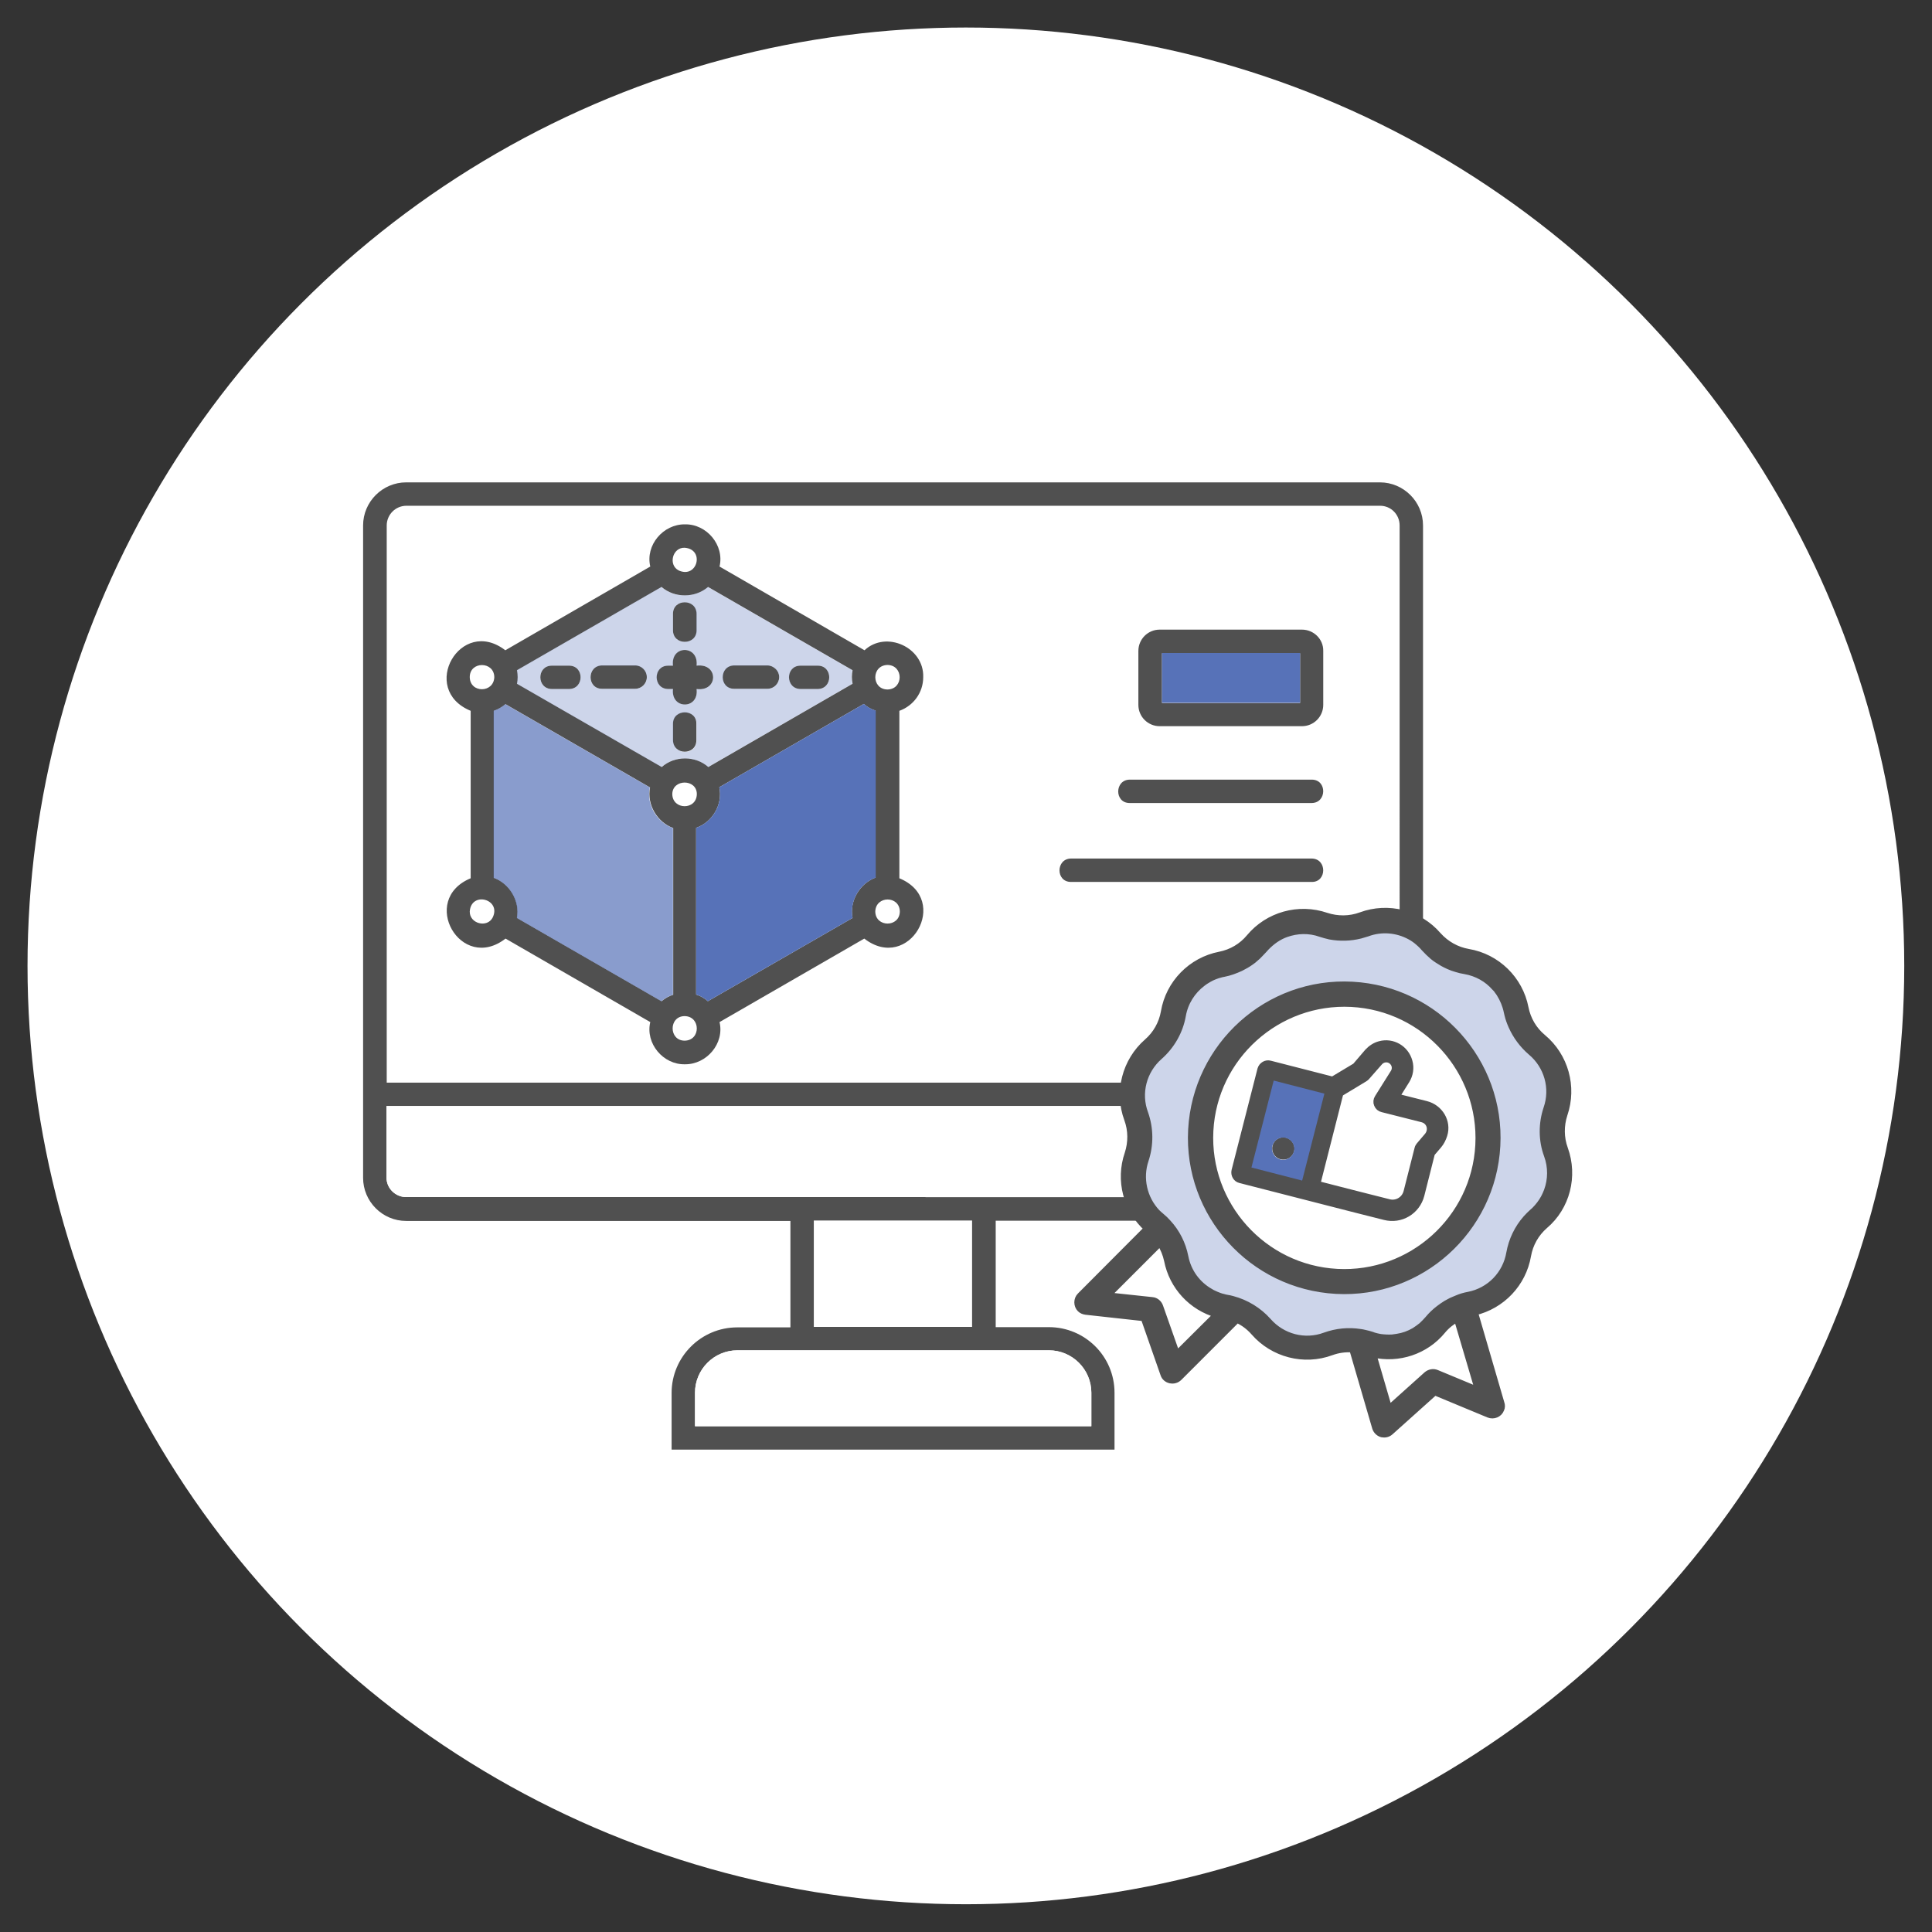
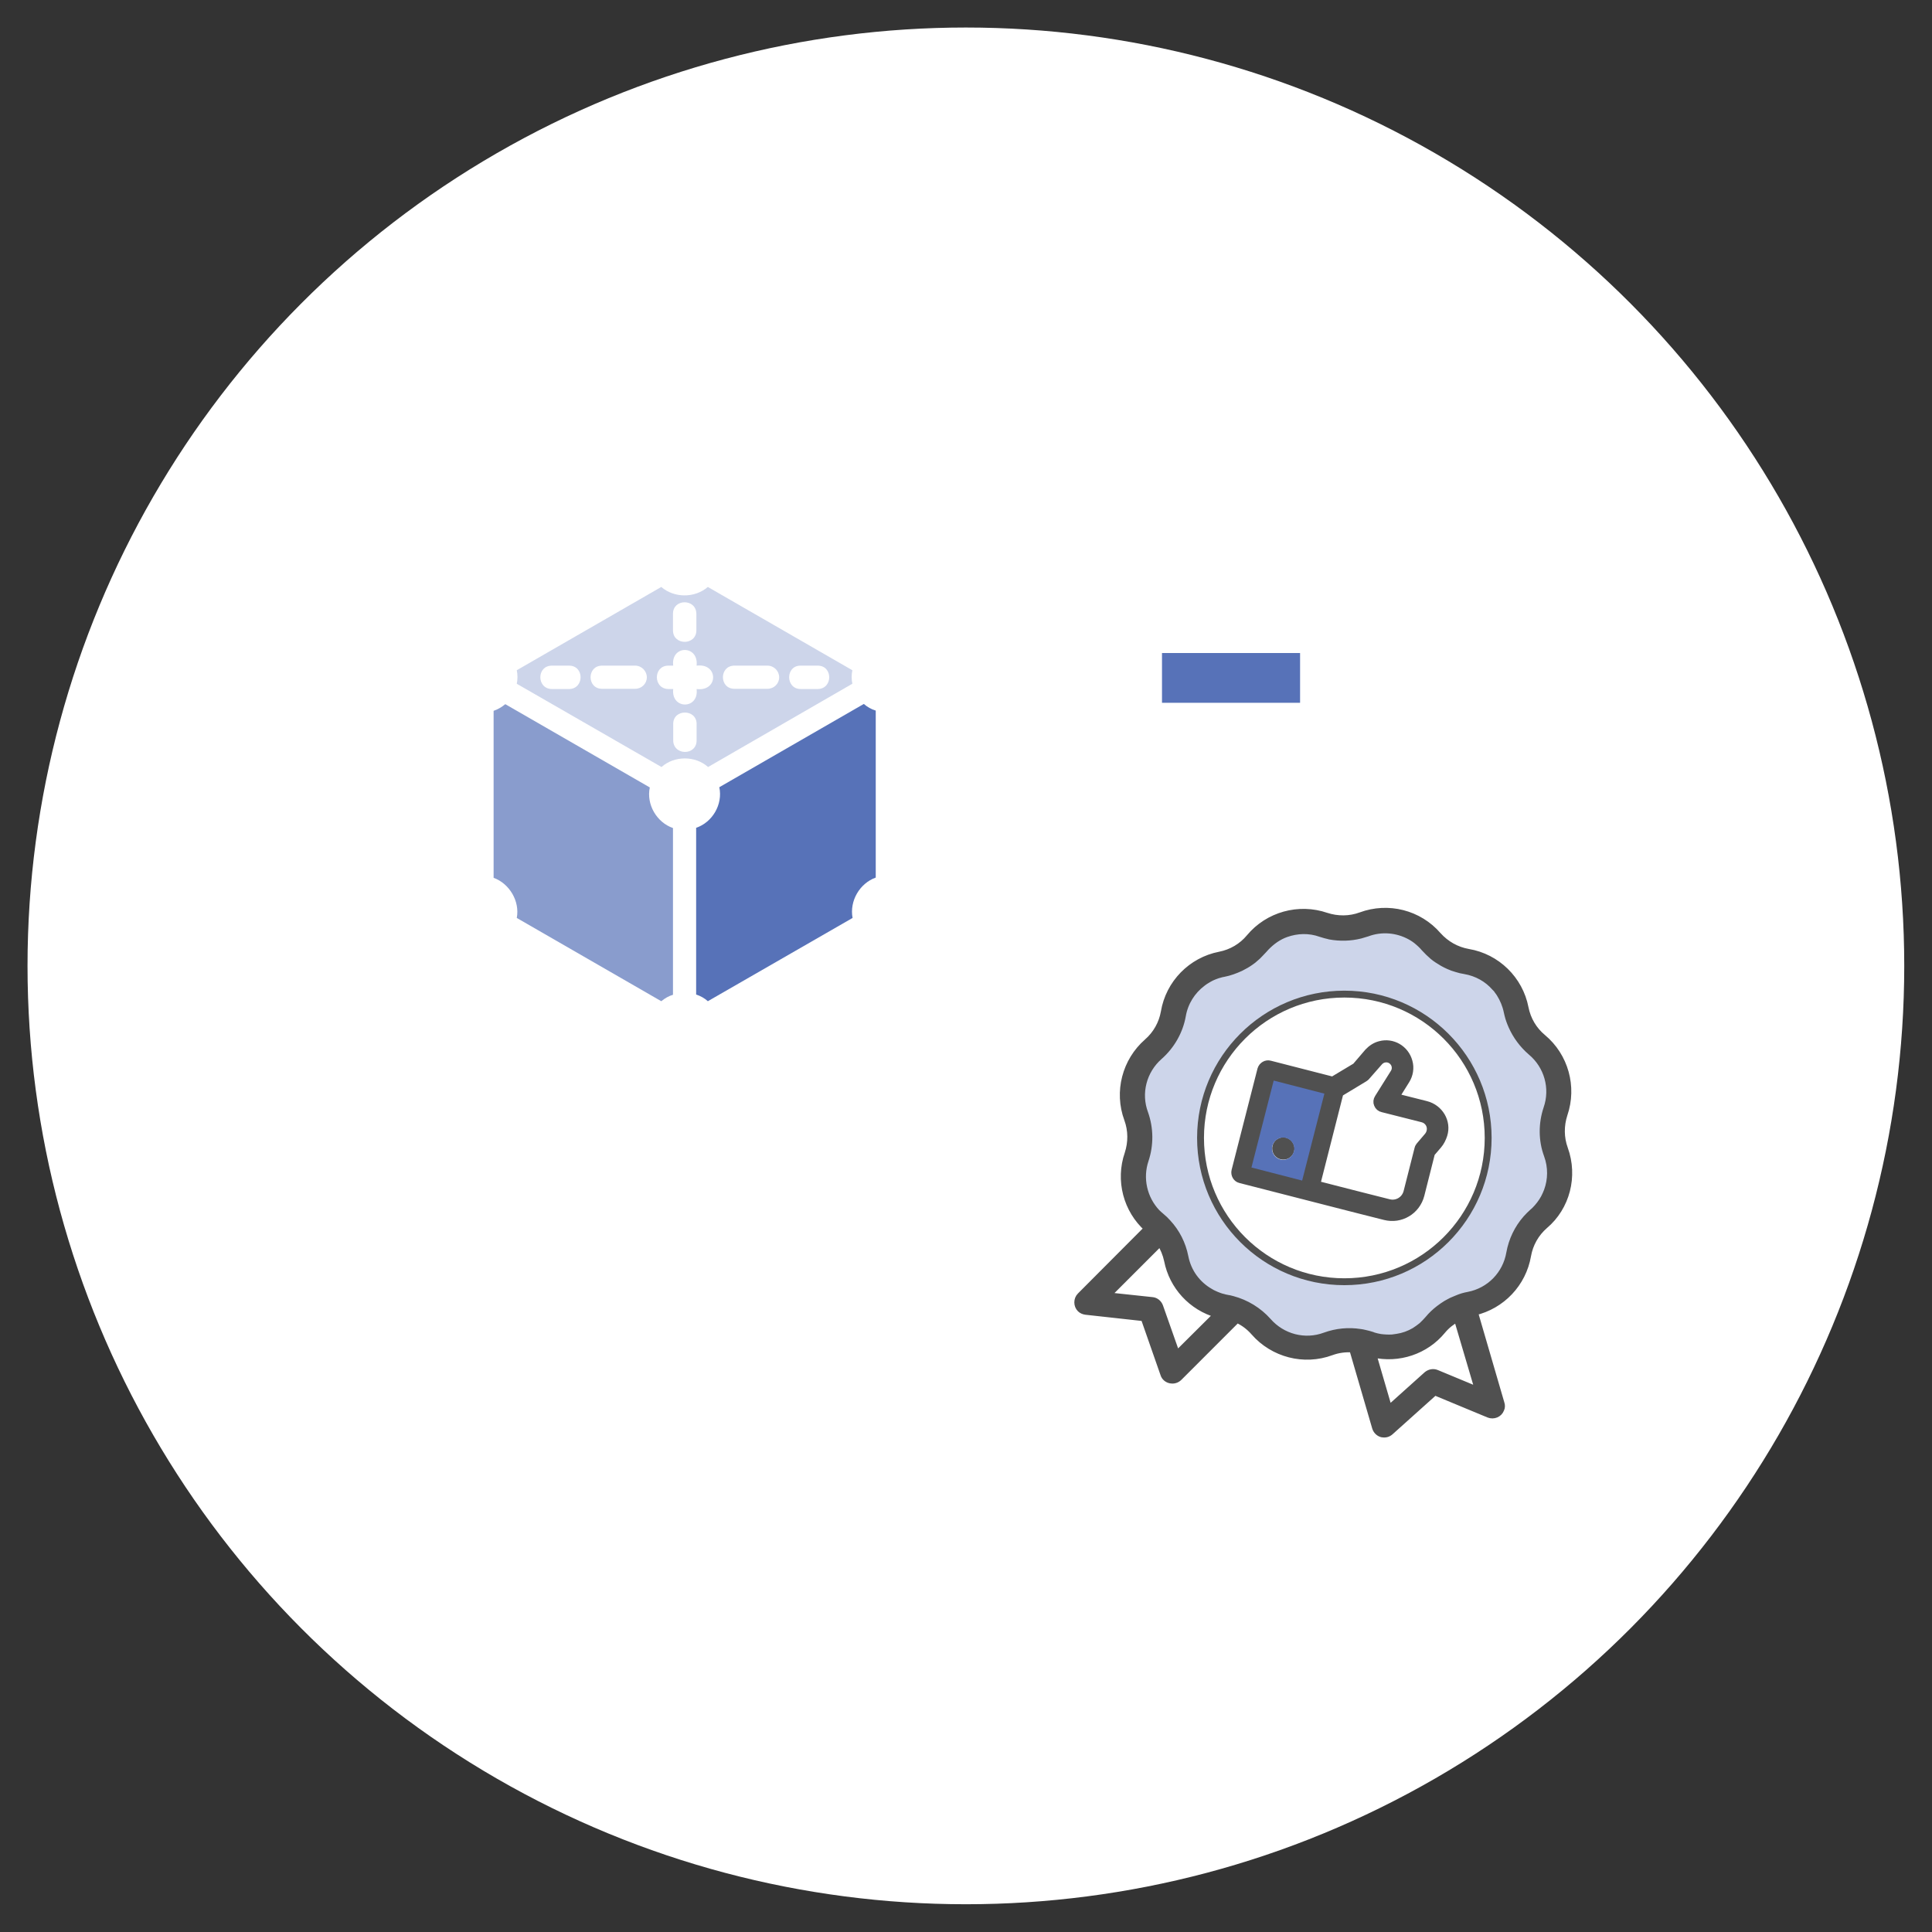
<svg xmlns="http://www.w3.org/2000/svg" version="1.1" id="Capa_1" x="0px" y="0px" viewBox="0 0 842.3 842.3" style="enable-background:new 0 0 842.3 842.3;" xml:space="preserve">
  <rect x="0" y="0" width="842.3" height="842.3" fill="#333333" stroke="none" />
  <style type="text/css">
	.st0{fill:#FFFFFF;}
	.st1{fill:#505050;}
	.st2{fill:#5772B8;}
	.st3{opacity:0.3;fill:#5772B8;}
	.st4{opacity:0.7;fill:#5772B8;}
	.st5{fill:#FFFFFF;stroke:#505050;stroke-width:3;stroke-miterlimit:10;}
	.st6{fill:#505050;stroke:#505050;stroke-width:3;stroke-miterlimit:10;}
</style>
  <g transform="matrix(1.333,0,0,-1.333,0,682.667)">
</g>
  <g>
    <circle class="st0" cx="421.1" cy="421.1" r="409.1" />
  </g>
  <g>
    <g>
-       <path class="st1" d="M248.1,290.2h-7.5c-6.7,0-6.7,10.1,0,10.2h7.5C254.8,300.3,254.8,290.2,248.1,290.2z M276.9,290.2h-14.4    c-6.7,0-6.7,10.1,0,10.1h14.4c2.8,0,5.1-2.3,5.1-5.1S279.7,290.2,276.9,290.2z M293.4,267.6v7.2c0,6.7,10.2,6.7,10.2,0v-7.2    C303.6,260.9,293.4,260.9,293.4,267.6z M293.4,315.5v7.2c0.1,6.7,10.2,6.7,10.2,0v-7.2C303.7,308.9,293.4,308.9,293.4,315.5z     M303.7,290.2c1-9.1-11.3-9.1-10.2,0h-2.1c-6.7,0-6.7,10.1,0,10.2h2.1c-1,9,11.3,9,10.2,0C313.3,301.6,313.3,289,303.7,290.2z     M334.6,290.2h-14.4c-6.7,0-6.7,10.1,0,10.1h14.4c2.8,0,5.1-2.3,5.1-5.1S337.4,290.2,334.6,290.2z M356.5,290.2H349    c-6.6,0-6.6,10.1,0,10.2h7.5C363.2,300.3,363.2,290.2,356.5,290.2z M356.5,290.2H349c-6.6,0-6.6,10.1,0,10.2h7.5    C363.2,300.3,363.2,290.2,356.5,290.2z M334.6,290.2h-14.4c-6.7,0-6.7,10.1,0,10.1h14.4c2.8,0,5.1-2.3,5.1-5.1    S337.4,290.2,334.6,290.2z M303.7,290.2c1-9.1-11.3-9.1-10.2,0h-2.1c-6.7,0-6.7,10.1,0,10.2h2.1c-1,9,11.3,9,10.2,0    C313.3,301.6,313.3,289,303.7,290.2z M293.4,315.5v7.2c0.1,6.7,10.2,6.7,10.2,0v-7.2C303.7,308.9,293.4,308.9,293.4,315.5z     M293.4,267.6v7.2c0,6.7,10.2,6.7,10.2,0v-7.2C303.6,260.9,293.4,260.9,293.4,267.6z M276.9,290.2h-14.4c-6.7,0-6.7,10.1,0,10.1    h14.4c2.8,0,5.1-2.3,5.1-5.1S279.7,290.2,276.9,290.2z M248.1,290.2h-7.5c-6.7,0-6.7,10.1,0,10.2h7.5    C254.8,300.3,254.8,290.2,248.1,290.2z M248.1,290.2h-7.5c-6.7,0-6.7,10.1,0,10.2h7.5C254.8,300.3,254.8,290.2,248.1,290.2z     M276.9,290.2h-14.4c-6.7,0-6.7,10.1,0,10.1h14.4c2.8,0,5.1-2.3,5.1-5.1S279.7,290.2,276.9,290.2z M293.4,267.6v7.2    c0,6.7,10.2,6.7,10.2,0v-7.2C303.6,260.9,293.4,260.9,293.4,267.6z M293.4,315.5v7.2c0.1,6.7,10.2,6.7,10.2,0v-7.2    C303.7,308.9,293.4,308.9,293.4,315.5z M303.7,290.2c1-9.1-11.3-9.1-10.2,0h-2.1c-6.7,0-6.7,10.1,0,10.2h2.1c-1,9,11.3,9,10.2,0    C313.3,301.6,313.3,289,303.7,290.2z M334.6,290.2h-14.4c-6.7,0-6.7,10.1,0,10.1h14.4c2.8,0,5.1-2.3,5.1-5.1    S337.4,290.2,334.6,290.2z M356.5,290.2H349c-6.6,0-6.6,10.1,0,10.2h7.5C363.2,300.3,363.2,290.2,356.5,290.2z M356.5,290.2H349    c-6.6,0-6.6,10.1,0,10.2h7.5C363.2,300.3,363.2,290.2,356.5,290.2z M334.6,290.2h-14.4c-6.7,0-6.7,10.1,0,10.1h14.4    c2.8,0,5.1-2.3,5.1-5.1S337.4,290.2,334.6,290.2z M303.7,290.2c1-9.1-11.3-9.1-10.2,0h-2.1c-6.7,0-6.7,10.1,0,10.2h2.1    c-1,9,11.3,9,10.2,0C313.3,301.6,313.3,289,303.7,290.2z M293.4,315.5v7.2c0.1,6.7,10.2,6.7,10.2,0v-7.2    C303.7,308.9,293.4,308.9,293.4,315.5z M293.4,267.6v7.2c0,6.7,10.2,6.7,10.2,0v-7.2C303.6,260.9,293.4,260.9,293.4,267.6z     M276.9,290.2h-14.4c-6.7,0-6.7,10.1,0,10.1h14.4c2.8,0,5.1-2.3,5.1-5.1S279.7,290.2,276.9,290.2z M248.1,290.2h-7.5    c-6.7,0-6.7,10.1,0,10.2h7.5C254.8,300.3,254.8,290.2,248.1,290.2z M248.1,290.2h-7.5c-6.7,0-6.7,10.1,0,10.2h7.5    C254.8,300.3,254.8,290.2,248.1,290.2z M276.9,290.2h-14.4c-6.7,0-6.7,10.1,0,10.1h14.4c2.8,0,5.1-2.3,5.1-5.1    S279.7,290.2,276.9,290.2z M293.4,267.6v7.2c0,6.7,10.2,6.7,10.2,0v-7.2C303.6,260.9,293.4,260.9,293.4,267.6z M293.4,315.5v7.2    c0.1,6.7,10.2,6.7,10.2,0v-7.2C303.7,308.9,293.4,308.9,293.4,315.5z M303.7,290.2c1-9.1-11.3-9.1-10.2,0h-2.1    c-6.7,0-6.7,10.1,0,10.2h2.1c-1,9,11.3,9,10.2,0C313.3,301.6,313.3,289,303.7,290.2z M334.6,290.2h-14.4c-6.7,0-6.7,10.1,0,10.1    h14.4c2.8,0,5.1-2.3,5.1-5.1S337.4,290.2,334.6,290.2z M356.5,290.2H349c-6.6,0-6.6,10.1,0,10.2h7.5    C363.2,300.3,363.2,290.2,356.5,290.2z M356.5,290.2H349c-6.6,0-6.6,10.1,0,10.2h7.5C363.2,300.3,363.2,290.2,356.5,290.2z     M334.6,290.2h-14.4c-6.7,0-6.7,10.1,0,10.1h14.4c2.8,0,5.1-2.3,5.1-5.1S337.4,290.2,334.6,290.2z M303.7,290.2    c1-9.1-11.3-9.1-10.2,0h-2.1c-6.7,0-6.7,10.1,0,10.2h2.1c-1,9,11.3,9,10.2,0C313.3,301.6,313.3,289,303.7,290.2z M293.4,315.5v7.2    c0.1,6.7,10.2,6.7,10.2,0v-7.2C303.7,308.9,293.4,308.9,293.4,315.5z M303.7,274.8v-7.2c-0.1-6.7-10.2-6.7-10.2,0v7.2    C293.4,281.5,303.7,281.5,303.7,274.8z M276.9,290.2h-14.4c-6.7,0-6.7,10.1,0,10.1h14.4c2.8,0,5.1-2.3,5.1-5.1    S279.7,290.2,276.9,290.2z M248.1,290.2h-7.5c-6.7,0-6.7,10.1,0,10.2h7.5C254.8,300.3,254.8,290.2,248.1,290.2z M392.1,382.9v-73    c6.1-2.2,10.4-7.9,10.4-14.7c0.4-13-16.2-20.5-25.6-11.7L313.7,247c2.2-9.3-5.6-18.6-15.1-18.4c-9.5-0.1-17.3,9.1-15.1,18.4    l-63.2,36.5c-19.5-15-37.8,17-15.1,26.4v73c-22.6,9.4-4.3,41.4,15.2,26.3l63.1,36.4c-2.2,9.3,5.6,18.6,15.1,18.4    c9.5,0.1,17.3-9.1,15.1-18.4l63.1-36.4C396.3,424.3,414.8,392.3,392.1,382.9z M386.9,289.9c7.1,0.1,7.1,10.6,0,10.7    C379.9,300.5,379.8,290.1,386.9,289.9z M298.5,238.8c8.9,0.7,5.5,13.6-2.6,9.9C291.2,246.3,293.2,238.6,298.5,238.8z M225.4,292.2    l63-36.3c5.7,4.9,14.6,4.9,20.3,0l63,36.3c-0.4,1.9-0.4,4,0,5.9l-62.9,36.3c-5.6-5-14.7-5-20.3,0l-63.1-36.3    C225.8,296.2,225.8,294.2,225.4,292.2z M303.8,346.2c-0.1,7.1-10.6,7-10.7,0C293.2,339.5,303.8,339.5,303.8,346.2z M204.8,295.2    c0-7,10.6-7,10.7,0C215.3,302.2,204.9,302.3,204.8,295.2z M214.8,400c-2.4,4.7-10.1,2.7-10-2.6C205.4,388.4,218.7,392,214.8,400z     M225.4,400.2c1.4-7.3-3.2-15-10.1-17.5v-72.8c1.8-0.6,3.5-1.6,5.1-2.9c13.5,7.8,50,28.8,63,36.3c-1.5,7.4,3.1,15.2,10.1,17.7    v72.7c-1.8,0.5-3.5,1.5-5.1,2.8L225.4,400.2z M298.5,453.7c-7,0-7-10.7,0-10.7C305.5,443.1,305.6,453.6,298.5,453.7z M371.7,400.2    l-63.1,36.3c-1.4-1.3-3.2-2.3-5.1-2.9v-72.7c7.1-2.4,11.7-10.2,10.1-17.7l63-36.3c1.4,1.3,3.2,2.3,5.1,2.9v72.8    C374.8,385.2,370.2,392.9,371.7,400.2z M381.6,397.4c0.2-7,10.6-7,10.7,0C392.2,404.4,381.7,404.4,381.6,397.4z M349,300.4h7.5    c6.7-0.1,6.7-10.2,0-10.2H349C342.3,290.2,342.3,300.3,349,300.4z M320.1,300.3h14.4c2.8,0,5.1-2.3,5.1-5.1s-2.3-5.1-5.1-5.1    h-14.4C313.4,290.2,313.4,300.3,320.1,300.3z M291.3,300.4h2.1c-1,9,11.3,9,10.2,0c9.6,1.2,9.6-11.4,0-10.2c1-9.1-11.3-9.1-10.2,0    h-2.1C284.6,290.2,284.6,300.3,291.3,300.4z M293.4,315.5v7.2c0.1,6.7,10.2,6.7,10.2,0v-7.2C303.7,308.9,293.4,308.9,293.4,315.5z     M303.7,274.8v-7.2c-0.1-6.7-10.2-6.7-10.2,0v7.2C293.4,281.5,303.7,281.5,303.7,274.8z M262.5,300.3h14.4c2.8,0,5.1-2.3,5.1-5.1    s-2.3-5.1-5.1-5.1h-14.4C255.8,290.2,255.8,300.3,262.5,300.3z M240.6,300.4h7.5c6.7-0.1,6.7-10.2,0-10.2h-7.5    C233.9,290.2,233.9,300.3,240.6,300.4z M248.1,290.2h-7.5c-6.7,0-6.7,10.1,0,10.2h7.5C254.8,300.3,254.8,290.2,248.1,290.2z     M276.9,290.2h-14.4c-6.7,0-6.7,10.1,0,10.1h14.4c2.8,0,5.1-2.3,5.1-5.1S279.7,290.2,276.9,290.2z M293.4,267.6v7.2    c0,6.7,10.2,6.7,10.2,0v-7.2C303.6,260.9,293.4,260.9,293.4,267.6z M293.4,315.5v7.2c0.1,6.7,10.2,6.7,10.2,0v-7.2    C303.7,308.9,293.4,308.9,293.4,315.5z M303.7,290.2c1-9.1-11.3-9.1-10.2,0h-2.1c-6.7,0-6.7,10.1,0,10.2h2.1c-1,9,11.3,9,10.2,0    C313.3,301.6,313.3,289,303.7,290.2z M334.6,290.2h-14.4c-6.7,0-6.7,10.1,0,10.1h14.4c2.8,0,5.1-2.3,5.1-5.1    S337.4,290.2,334.6,290.2z M356.5,290.2H349c-6.6,0-6.6,10.1,0,10.2h7.5C363.2,300.3,363.2,290.2,356.5,290.2z M356.5,290.2H349    c-6.6,0-6.6,10.1,0,10.2h7.5C363.2,300.3,363.2,290.2,356.5,290.2z M334.6,290.2h-14.4c-6.7,0-6.7,10.1,0,10.1h14.4    c2.8,0,5.1-2.3,5.1-5.1S337.4,290.2,334.6,290.2z M303.7,290.2c1-9.1-11.3-9.1-10.2,0h-2.1c-6.7,0-6.7,10.1,0,10.2h2.1    c-1,9,11.3,9,10.2,0C313.3,301.6,313.3,289,303.7,290.2z M293.4,315.5v7.2c0.1,6.7,10.2,6.7,10.2,0v-7.2    C303.7,308.9,293.4,308.9,293.4,315.5z M293.4,267.6v7.2c0,6.7,10.2,6.7,10.2,0v-7.2C303.6,260.9,293.4,260.9,293.4,267.6z     M276.9,290.2h-14.4c-6.7,0-6.7,10.1,0,10.1h14.4c2.8,0,5.1-2.3,5.1-5.1S279.7,290.2,276.9,290.2z M248.1,290.2h-7.5    c-6.7,0-6.7,10.1,0,10.2h7.5C254.8,300.3,254.8,290.2,248.1,290.2z M248.1,290.2h-7.5c-6.7,0-6.7,10.1,0,10.2h7.5    C254.8,300.3,254.8,290.2,248.1,290.2z M276.9,290.2h-14.4c-6.7,0-6.7,10.1,0,10.1h14.4c2.8,0,5.1-2.3,5.1-5.1    S279.7,290.2,276.9,290.2z M293.4,267.6v7.2c0,6.7,10.2,6.7,10.2,0v-7.2C303.6,260.9,293.4,260.9,293.4,267.6z M293.4,315.5v7.2    c0.1,6.7,10.2,6.7,10.2,0v-7.2C303.7,308.9,293.4,308.9,293.4,315.5z M303.7,290.2c1-9.1-11.3-9.1-10.2,0h-2.1    c-6.7,0-6.7,10.1,0,10.2h2.1c-1,9,11.3,9,10.2,0C313.3,301.6,313.3,289,303.7,290.2z M334.6,290.2h-14.4c-6.7,0-6.7,10.1,0,10.1    h14.4c2.8,0,5.1-2.3,5.1-5.1S337.4,290.2,334.6,290.2z M356.5,290.2H349c-6.6,0-6.6,10.1,0,10.2h7.5    C363.2,300.3,363.2,290.2,356.5,290.2z M356.5,290.2H349c-6.6,0-6.6,10.1,0,10.2h7.5C363.2,300.3,363.2,290.2,356.5,290.2z     M334.6,290.2h-14.4c-6.7,0-6.7,10.1,0,10.1h14.4c2.8,0,5.1-2.3,5.1-5.1S337.4,290.2,334.6,290.2z M303.7,290.2    c1-9.1-11.3-9.1-10.2,0h-2.1c-6.7,0-6.7,10.1,0,10.2h2.1c-1,9,11.3,9,10.2,0C313.3,301.6,313.3,289,303.7,290.2z M293.4,315.5v7.2    c0.1,6.7,10.2,6.7,10.2,0v-7.2C303.7,308.9,293.4,308.9,293.4,315.5z M293.4,267.6v7.2c0,6.7,10.2,6.7,10.2,0v-7.2    C303.6,260.9,293.4,260.9,293.4,267.6z M276.9,290.2h-14.4c-6.7,0-6.7,10.1,0,10.1h14.4c2.8,0,5.1-2.3,5.1-5.1    S279.7,290.2,276.9,290.2z M248.1,290.2h-7.5c-6.7,0-6.7,10.1,0,10.2h7.5C254.8,300.3,254.8,290.2,248.1,290.2z M571.9,374.3h-105    c-6.6,0.1-6.7,10.2,0,10.2h105C578.5,384.6,578.6,374.4,571.9,374.3z M571.9,339.9h-79.4c-6.6,0.1-6.7,10.2,0,10.2h79.4    C578.5,350,578.6,339.9,571.9,339.9z M567.6,274.5h-62c-5.2,0-9.3,4.2-9.3,9.3v23.5c0,5.2,4.2,9.3,9.3,9.3h62    c5.2,0,9.3-4.2,9.3-9.3v-23.5C577,278.7,572.8,274.5,567.6,274.5z M566.8,306.5h-60.2v-21.7h60.2V306.5z M567.6,274.5h-62    c-5.2,0-9.3,4.2-9.3,9.3v23.5c0,5.2,4.2,9.3,9.3,9.3h62c5.2,0,9.3-4.2,9.3-9.3v-23.5C577,278.7,572.8,274.5,567.6,274.5z     M566.8,306.5h-60.2v-21.7h60.2V306.5z M571.9,339.9h-79.4c-6.6,0.1-6.7,10.2,0,10.2h79.4C578.5,350,578.6,339.9,571.9,339.9z     M571.9,374.3h-105c-6.6,0.1-6.7,10.2,0,10.2h105C578.5,384.6,578.6,374.4,571.9,374.3z M248.1,290.2h-7.5c-6.7,0-6.7,10.1,0,10.2    h7.5C254.8,300.3,254.8,290.2,248.1,290.2z M276.9,290.2h-14.4c-6.7,0-6.7,10.1,0,10.1h14.4c2.8,0,5.1-2.3,5.1-5.1    S279.7,290.2,276.9,290.2z M293.4,267.6v7.2c0,6.7,10.2,6.7,10.2,0v-7.2C303.6,260.9,293.4,260.9,293.4,267.6z M293.4,315.5v7.2    c0.1,6.7,10.2,6.7,10.2,0v-7.2C303.7,308.9,293.4,308.9,293.4,315.5z M303.7,290.2c1-9.1-11.3-9.1-10.2,0h-2.1    c-6.7,0-6.7,10.1,0,10.2h2.1c-1,9,11.3,9,10.2,0C313.3,301.6,313.3,289,303.7,290.2z M334.6,290.2h-14.4c-6.7,0-6.7,10.1,0,10.1    h14.4c2.8,0,5.1-2.3,5.1-5.1S337.4,290.2,334.6,290.2z M356.5,290.2H349c-6.6,0-6.6,10.1,0,10.2h7.5    C363.2,300.3,363.2,290.2,356.5,290.2z M356.5,290.2H349c-6.6,0-6.6,10.1,0,10.2h7.5C363.2,300.3,363.2,290.2,356.5,290.2z     M334.6,290.2h-14.4c-6.7,0-6.7,10.1,0,10.1h14.4c2.8,0,5.1-2.3,5.1-5.1S337.4,290.2,334.6,290.2z M303.7,290.2    c1-9.1-11.3-9.1-10.2,0h-2.1c-6.7,0-6.7,10.1,0,10.2h2.1c-1,9,11.3,9,10.2,0C313.3,301.6,313.3,289,303.7,290.2z M293.4,315.5v7.2    c0.1,6.7,10.2,6.7,10.2,0v-7.2C303.7,308.9,293.4,308.9,293.4,315.5z M293.4,267.6v7.2c0,6.7,10.2,6.7,10.2,0v-7.2    C303.6,260.9,293.4,260.9,293.4,267.6z M276.9,290.2h-14.4c-6.7,0-6.7,10.1,0,10.1h14.4c2.8,0,5.1-2.3,5.1-5.1    S279.7,290.2,276.9,290.2z M248.1,290.2h-7.5c-6.7,0-6.7,10.1,0,10.2h7.5C254.8,300.3,254.8,290.2,248.1,290.2z M248.1,290.2h-7.5    c-6.7,0-6.7,10.1,0,10.2h7.5C254.8,300.3,254.8,290.2,248.1,290.2z M276.9,290.2h-14.4c-6.7,0-6.7,10.1,0,10.1h14.4    c2.8,0,5.1-2.3,5.1-5.1S279.7,290.2,276.9,290.2z M293.4,267.6v7.2c0,6.7,10.2,6.7,10.2,0v-7.2    C303.6,260.9,293.4,260.9,293.4,267.6z M293.4,315.5v7.2c0.1,6.7,10.2,6.7,10.2,0v-7.2C303.7,308.9,293.4,308.9,293.4,315.5z     M303.7,290.2c1-9.1-11.3-9.1-10.2,0h-2.1c-6.7,0-6.7,10.1,0,10.2h2.1c-1,9,11.3,9,10.2,0C313.3,301.6,313.3,289,303.7,290.2z     M334.6,290.2h-14.4c-6.7,0-6.7,10.1,0,10.1h14.4c2.8,0,5.1-2.3,5.1-5.1S337.4,290.2,334.6,290.2z M356.5,290.2H349    c-6.6,0-6.6,10.1,0,10.2h7.5C363.2,300.3,363.2,290.2,356.5,290.2z M356.5,290.2H349c-6.6,0-6.6,10.1,0,10.2h7.5    C363.2,300.3,363.2,290.2,356.5,290.2z M334.6,290.2h-14.4c-6.7,0-6.7,10.1,0,10.1h14.4c2.8,0,5.1-2.3,5.1-5.1    S337.4,290.2,334.6,290.2z M303.7,290.2c1-9.1-11.3-9.1-10.2,0h-2.1c-6.7,0-6.7,10.1,0,10.2h2.1c-1,9,11.3,9,10.2,0    C313.3,301.6,313.3,289,303.7,290.2z M293.4,315.5v7.2c0.1,6.7,10.2,6.7,10.2,0v-7.2C303.7,308.9,293.4,308.9,293.4,315.5z     M303.7,274.8v-7.2c-0.1-6.7-10.2-6.7-10.2,0v7.2C293.4,281.5,303.7,281.5,303.7,274.8z M276.9,290.2h-14.4    c-6.7,0-6.7,10.1,0,10.1h14.4c2.8,0,5.1-2.3,5.1-5.1S279.7,290.2,276.9,290.2z M248.1,290.2h-7.5c-6.7,0-6.7,10.1,0,10.2h7.5    C254.8,300.3,254.8,290.2,248.1,290.2z M392.1,382.9v-73c6.1-2.2,10.4-7.9,10.4-14.7c0.4-13-16.2-20.5-25.6-11.7L313.7,247    c2.2-9.3-5.6-18.6-15.1-18.4c-9.5-0.1-17.3,9.1-15.1,18.4l-63.2,36.5c-19.5-15-37.8,17-15.1,26.4v73c-22.6,9.4-4.3,41.4,15.2,26.3    l63.1,36.4c-2.2,9.3,5.6,18.6,15.1,18.4c9.5,0.1,17.3-9.1,15.1-18.4l63.1-36.4C396.3,424.3,414.8,392.3,392.1,382.9z M386.9,289.9    c7.1,0.1,7.1,10.6,0,10.7C379.9,300.5,379.8,290.1,386.9,289.9z M298.5,238.8c8.9,0.7,5.5,13.6-2.6,9.9    C291.2,246.3,293.2,238.6,298.5,238.8z M225.4,292.2l63-36.3c5.7,4.9,14.6,4.9,20.3,0l63,36.3c-0.4,1.9-0.4,4,0,5.9l-62.9,36.3    c-5.6-5-14.7-5-20.3,0l-63.1-36.3C225.8,296.2,225.8,294.2,225.4,292.2z M303.8,346.2c-0.1,7.1-10.6,7-10.7,0    C293.2,339.5,303.8,339.5,303.8,346.2z M204.8,295.2c0-7,10.6-7,10.7,0C215.3,302.2,204.9,302.3,204.8,295.2z M214.8,400    c-2.4,4.7-10.1,2.7-10-2.6C205.4,388.4,218.7,392,214.8,400z M225.4,400.2c1.4-7.3-3.2-15-10.1-17.5v-72.8    c1.8-0.6,3.5-1.6,5.1-2.9c13.5,7.8,50,28.8,63,36.3c-1.5,7.4,3.1,15.2,10.1,17.7v72.7c-1.8,0.5-3.5,1.5-5.1,2.8L225.4,400.2z     M298.5,453.7c-7,0-7-10.7,0-10.7C305.5,443.1,305.6,453.6,298.5,453.7z M371.7,400.2l-63.1,36.3c-1.4-1.3-3.2-2.3-5.1-2.9v-72.7    c7.1-2.4,11.7-10.2,10.1-17.7l63-36.3c1.4,1.3,3.2,2.3,5.1,2.9v72.8C374.8,385.2,370.2,392.9,371.7,400.2z M381.6,397.4    c0.2-7,10.6-7,10.7,0C392.2,404.4,381.7,404.4,381.6,397.4z M349,300.4h7.5c6.7-0.1,6.7-10.2,0-10.2H349    C342.3,290.2,342.3,300.3,349,300.4z M320.1,300.3h14.4c2.8,0,5.1-2.3,5.1-5.1s-2.3-5.1-5.1-5.1h-14.4    C313.4,290.2,313.4,300.3,320.1,300.3z M291.3,300.4h2.1c-1,9,11.3,9,10.2,0c9.6,1.2,9.6-11.4,0-10.2c1-9.1-11.3-9.1-10.2,0h-2.1    C284.6,290.2,284.6,300.3,291.3,300.4z M293.4,315.5v7.2c0.1,6.7,10.2,6.7,10.2,0v-7.2C303.7,308.9,293.4,308.9,293.4,315.5z     M303.7,274.8v-7.2c-0.1-6.7-10.2-6.7-10.2,0v7.2C293.4,281.5,303.7,281.5,303.7,274.8z M262.5,300.3h14.4c2.8,0,5.1-2.3,5.1-5.1    s-2.3-5.1-5.1-5.1h-14.4C255.8,290.2,255.8,300.3,262.5,300.3z M240.6,300.4h7.5c6.7-0.1,6.7-10.2,0-10.2h-7.5    C233.9,290.2,233.9,300.3,240.6,300.4z M248.1,290.2h-7.5c-6.7,0-6.7,10.1,0,10.2h7.5C254.8,300.3,254.8,290.2,248.1,290.2z     M276.9,290.2h-14.4c-6.7,0-6.7,10.1,0,10.1h14.4c2.8,0,5.1-2.3,5.1-5.1S279.7,290.2,276.9,290.2z M293.4,267.6v7.2    c0,6.7,10.2,6.7,10.2,0v-7.2C303.6,260.9,293.4,260.9,293.4,267.6z M293.4,315.5v7.2c0.1,6.7,10.2,6.7,10.2,0v-7.2    C303.7,308.9,293.4,308.9,293.4,315.5z M303.7,290.2c1-9.1-11.3-9.1-10.2,0h-2.1c-6.7,0-6.7,10.1,0,10.2h2.1c-1,9,11.3,9,10.2,0    C313.3,301.6,313.3,289,303.7,290.2z M334.6,290.2h-14.4c-6.7,0-6.7,10.1,0,10.1h14.4c2.8,0,5.1-2.3,5.1-5.1    S337.4,290.2,334.6,290.2z M356.5,290.2H349c-6.6,0-6.6,10.1,0,10.2h7.5C363.2,300.3,363.2,290.2,356.5,290.2z M356.5,290.2H349    c-6.6,0-6.6,10.1,0,10.2h7.5C363.2,300.3,363.2,290.2,356.5,290.2z M334.6,290.2h-14.4c-6.7,0-6.7,10.1,0,10.1h14.4    c2.8,0,5.1-2.3,5.1-5.1S337.4,290.2,334.6,290.2z M303.7,290.2c1-9.1-11.3-9.1-10.2,0h-2.1c-6.7,0-6.7,10.1,0,10.2h2.1    c-1,9,11.3,9,10.2,0C313.3,301.6,313.3,289,303.7,290.2z M293.4,315.5v7.2c0.1,6.7,10.2,6.7,10.2,0v-7.2    C303.7,308.9,293.4,308.9,293.4,315.5z M293.4,267.6v7.2c0,6.7,10.2,6.7,10.2,0v-7.2C303.6,260.9,293.4,260.9,293.4,267.6z     M276.9,290.2h-14.4c-6.7,0-6.7,10.1,0,10.1h14.4c2.8,0,5.1-2.3,5.1-5.1S279.7,290.2,276.9,290.2z M248.1,290.2h-7.5    c-6.7,0-6.7,10.1,0,10.2h7.5C254.8,300.3,254.8,290.2,248.1,290.2z M248.1,290.2h-7.5c-6.7,0-6.7,10.1,0,10.2h7.5    C254.8,300.3,254.8,290.2,248.1,290.2z M276.9,290.2h-14.4c-6.7,0-6.7,10.1,0,10.1h14.4c2.8,0,5.1-2.3,5.1-5.1    S279.7,290.2,276.9,290.2z M293.4,267.6v7.2c0,6.7,10.2,6.7,10.2,0v-7.2C303.6,260.9,293.4,260.9,293.4,267.6z M293.4,315.5v7.2    c0.1,6.7,10.2,6.7,10.2,0v-7.2C303.7,308.9,293.4,308.9,293.4,315.5z M303.7,290.2c1-9.1-11.3-9.1-10.2,0h-2.1    c-6.7,0-6.7,10.1,0,10.2h2.1c-1,9,11.3,9,10.2,0C313.3,301.6,313.3,289,303.7,290.2z M334.6,290.2h-14.4c-6.7,0-6.7,10.1,0,10.1    h14.4c2.8,0,5.1-2.3,5.1-5.1S337.4,290.2,334.6,290.2z M356.5,290.2H349c-6.6,0-6.6,10.1,0,10.2h7.5    C363.2,300.3,363.2,290.2,356.5,290.2z M356.5,290.2H349c-6.6,0-6.6,10.1,0,10.2h7.5C363.2,300.3,363.2,290.2,356.5,290.2z     M334.6,290.2h-14.4c-6.7,0-6.7,10.1,0,10.1h14.4c2.8,0,5.1-2.3,5.1-5.1S337.4,290.2,334.6,290.2z M303.7,290.2    c1-9.1-11.3-9.1-10.2,0h-2.1c-6.7,0-6.7,10.1,0,10.2h2.1c-1,9,11.3,9,10.2,0C313.3,301.6,313.3,289,303.7,290.2z M293.4,315.5v7.2    c0.1,6.7,10.2,6.7,10.2,0v-7.2C303.7,308.9,293.4,308.9,293.4,315.5z M293.4,267.6v7.2c0,6.7,10.2,6.7,10.2,0v-7.2    C303.6,260.9,293.4,260.9,293.4,267.6z M276.9,290.2h-14.4c-6.7,0-6.7,10.1,0,10.1h14.4c2.8,0,5.1-2.3,5.1-5.1    S279.7,290.2,276.9,290.2z M248.1,290.2h-7.5c-6.7,0-6.7,10.1,0,10.2h7.5C254.8,300.3,254.8,290.2,248.1,290.2z M248.1,290.2h-7.5    c-6.7,0-6.7,10.1,0,10.2h7.5C254.8,300.3,254.8,290.2,248.1,290.2z M276.9,290.2h-14.4c-6.7,0-6.7,10.1,0,10.1h14.4    c2.8,0,5.1-2.3,5.1-5.1S279.7,290.2,276.9,290.2z M293.4,267.6v7.2c0,6.7,10.2,6.7,10.2,0v-7.2    C303.6,260.9,293.4,260.9,293.4,267.6z M293.4,315.5v7.2c0.1,6.7,10.2,6.7,10.2,0v-7.2C303.7,308.9,293.4,308.9,293.4,315.5z     M303.7,290.2c1-9.1-11.3-9.1-10.2,0h-2.1c-6.7,0-6.7,10.1,0,10.2h2.1c-1,9,11.3,9,10.2,0C313.3,301.6,313.3,289,303.7,290.2z     M334.6,290.2h-14.4c-6.7,0-6.7,10.1,0,10.1h14.4c2.8,0,5.1-2.3,5.1-5.1S337.4,290.2,334.6,290.2z M356.5,290.2H349    c-6.6,0-6.6,10.1,0,10.2h7.5C363.2,300.3,363.2,290.2,356.5,290.2z M356.5,290.2H349c-6.6,0-6.6,10.1,0,10.2h7.5    C363.2,300.3,363.2,290.2,356.5,290.2z M334.6,290.2h-14.4c-6.7,0-6.7,10.1,0,10.1h14.4c2.8,0,5.1-2.3,5.1-5.1    S337.4,290.2,334.6,290.2z M303.7,290.2c1-9.1-11.3-9.1-10.2,0h-2.1c-6.7,0-6.7,10.1,0,10.2h2.1c-1,9,11.3,9,10.2,0    C313.3,301.6,313.3,289,303.7,290.2z M293.4,315.5v7.2c0.1,6.7,10.2,6.7,10.2,0v-7.2C303.7,308.9,293.4,308.9,293.4,315.5z     M293.4,267.6v7.2c0,6.7,10.2,6.7,10.2,0v-7.2C303.6,260.9,293.4,260.9,293.4,267.6z M276.9,290.2h-14.4c-6.7,0-6.7,10.1,0,10.1    h14.4c2.8,0,5.1-2.3,5.1-5.1S279.7,290.2,276.9,290.2z M248.1,290.2h-7.5c-6.7,0-6.7,10.1,0,10.2h7.5    C254.8,300.3,254.8,290.2,248.1,290.2z M248.1,290.2h-7.5c-6.7,0-6.7,10.1,0,10.2h7.5C254.8,300.3,254.8,290.2,248.1,290.2z     M276.9,290.2h-14.4c-6.7,0-6.7,10.1,0,10.1h14.4c2.8,0,5.1-2.3,5.1-5.1S279.7,290.2,276.9,290.2z M293.4,267.6v7.2    c0,6.7,10.2,6.7,10.2,0v-7.2C303.6,260.9,293.4,260.9,293.4,267.6z M293.4,315.5v7.2c0.1,6.7,10.2,6.7,10.2,0v-7.2    C303.7,308.9,293.4,308.9,293.4,315.5z M303.7,290.2c1-9.1-11.3-9.1-10.2,0h-2.1c-6.7,0-6.7,10.1,0,10.2h2.1c-1,9,11.3,9,10.2,0    C313.3,301.6,313.3,289,303.7,290.2z M334.6,290.2h-14.4c-6.7,0-6.7,10.1,0,10.1h14.4c2.8,0,5.1-2.3,5.1-5.1    S337.4,290.2,334.6,290.2z M356.5,290.2H349c-6.6,0-6.6,10.1,0,10.2h7.5C363.2,300.3,363.2,290.2,356.5,290.2z M356.5,290.2H349    c-6.6,0-6.6,10.1,0,10.2h7.5C363.2,300.3,363.2,290.2,356.5,290.2z M334.6,290.2h-14.4c-6.7,0-6.7,10.1,0,10.1h14.4    c2.8,0,5.1-2.3,5.1-5.1S337.4,290.2,334.6,290.2z M303.7,290.2c1-9.1-11.3-9.1-10.2,0h-2.1c-6.7,0-6.7,10.1,0,10.2h2.1    c-1,9,11.3,9,10.2,0C313.3,301.6,313.3,289,303.7,290.2z M293.4,315.5v7.2c0.1,6.7,10.2,6.7,10.2,0v-7.2    C303.7,308.9,293.4,308.9,293.4,315.5z M303.7,274.8v-7.2c-0.1-6.7-10.2-6.7-10.2,0v7.2C293.4,281.5,303.7,281.5,303.7,274.8z     M276.9,290.2h-14.4c-6.7,0-6.7,10.1,0,10.1h14.4c2.8,0,5.1-2.3,5.1-5.1S279.7,290.2,276.9,290.2z M248.1,290.2h-7.5    c-6.7,0-6.7,10.1,0,10.2h7.5C254.8,300.3,254.8,290.2,248.1,290.2z M392.1,382.9v-73c6.1-2.2,10.4-7.9,10.4-14.7    c0.4-13-16.2-20.5-25.6-11.7L313.7,247c2.2-9.3-5.6-18.6-15.1-18.4c-9.5-0.1-17.3,9.1-15.1,18.4l-63.2,36.5    c-19.5-15-37.8,17-15.1,26.4v73c-22.6,9.4-4.3,41.4,15.2,26.3l63.1,36.4c-2.2,9.3,5.6,18.6,15.1,18.4c9.5,0.1,17.3-9.1,15.1-18.4    l63.1-36.4C396.3,424.3,414.8,392.3,392.1,382.9z M386.9,289.9c7.1,0.1,7.1,10.6,0,10.7C379.9,300.5,379.8,290.1,386.9,289.9z     M298.5,238.8c8.9,0.7,5.5,13.6-2.6,9.9C291.2,246.3,293.2,238.6,298.5,238.8z M225.4,292.2l63-36.3c5.7,4.9,14.6,4.9,20.3,0    l63,36.3c-0.4,1.9-0.4,4,0,5.9l-62.9,36.3c-5.6-5-14.7-5-20.3,0l-63.1-36.3C225.8,296.2,225.8,294.2,225.4,292.2z M303.8,346.2    c-0.1,7.1-10.6,7-10.7,0C293.2,339.5,303.8,339.5,303.8,346.2z M204.8,295.2c0-7,10.6-7,10.7,0    C215.3,302.2,204.9,302.3,204.8,295.2z M214.8,400c-2.4,4.7-10.1,2.7-10-2.6C205.4,388.4,218.7,392,214.8,400z M225.4,400.2    c1.4-7.3-3.2-15-10.1-17.5v-72.8c1.8-0.6,3.5-1.6,5.1-2.9c13.5,7.8,50,28.8,63,36.3c-1.5,7.4,3.1,15.2,10.1,17.7v72.7    c-1.8,0.5-3.5,1.5-5.1,2.8L225.4,400.2z M298.5,453.7c-7,0-7-10.7,0-10.7C305.5,443.1,305.6,453.6,298.5,453.7z M371.7,400.2    l-63.1,36.3c-1.4-1.3-3.2-2.3-5.1-2.9v-72.7c7.1-2.4,11.7-10.2,10.1-17.7l63-36.3c1.4,1.3,3.2,2.3,5.1,2.9v72.8    C374.8,385.2,370.2,392.9,371.7,400.2z M381.6,397.4c0.2-7,10.6-7,10.7,0C392.2,404.4,381.7,404.4,381.6,397.4z M349,300.4h7.5    c6.7-0.1,6.7-10.2,0-10.2H349C342.3,290.2,342.3,300.3,349,300.4z M320.1,300.3h14.4c2.8,0,5.1-2.3,5.1-5.1s-2.3-5.1-5.1-5.1    h-14.4C313.4,290.2,313.4,300.3,320.1,300.3z M291.3,300.4h2.1c-1,9,11.3,9,10.2,0c9.6,1.2,9.6-11.4,0-10.2c1-9.1-11.3-9.1-10.2,0    h-2.1C284.6,290.2,284.6,300.3,291.3,300.4z M293.4,315.5v7.2c0.1,6.7,10.2,6.7,10.2,0v-7.2C303.7,308.9,293.4,308.9,293.4,315.5z     M303.7,274.8v-7.2c-0.1-6.7-10.2-6.7-10.2,0v7.2C293.4,281.5,303.7,281.5,303.7,274.8z M262.5,300.3h14.4c2.8,0,5.1-2.3,5.1-5.1    s-2.3-5.1-5.1-5.1h-14.4C255.8,290.2,255.8,300.3,262.5,300.3z M240.6,300.4h7.5c6.7-0.1,6.7-10.2,0-10.2h-7.5    C233.9,290.2,233.9,300.3,240.6,300.4z M248.1,290.2h-7.5c-6.7,0-6.7,10.1,0,10.2h7.5C254.8,300.3,254.8,290.2,248.1,290.2z     M276.9,290.2h-14.4c-6.7,0-6.7,10.1,0,10.1h14.4c2.8,0,5.1-2.3,5.1-5.1S279.7,290.2,276.9,290.2z M293.4,267.6v7.2    c0,6.7,10.2,6.7,10.2,0v-7.2C303.6,260.9,293.4,260.9,293.4,267.6z M293.4,315.5v7.2c0.1,6.7,10.2,6.7,10.2,0v-7.2    C303.7,308.9,293.4,308.9,293.4,315.5z M303.7,290.2c1-9.1-11.3-9.1-10.2,0h-2.1c-6.7,0-6.7,10.1,0,10.2h2.1c-1,9,11.3,9,10.2,0    C313.3,301.6,313.3,289,303.7,290.2z M334.6,290.2h-14.4c-6.7,0-6.7,10.1,0,10.1h14.4c2.8,0,5.1-2.3,5.1-5.1    S337.4,290.2,334.6,290.2z M356.5,290.2H349c-6.6,0-6.6,10.1,0,10.2h7.5C363.2,300.3,363.2,290.2,356.5,290.2z M356.5,290.2H349    c-6.6,0-6.6,10.1,0,10.2h7.5C363.2,300.3,363.2,290.2,356.5,290.2z M334.6,290.2h-14.4c-6.7,0-6.7,10.1,0,10.1h14.4    c2.8,0,5.1-2.3,5.1-5.1S337.4,290.2,334.6,290.2z M303.7,290.2c1-9.1-11.3-9.1-10.2,0h-2.1c-6.7,0-6.7,10.1,0,10.2h2.1    c-1,9,11.3,9,10.2,0C313.3,301.6,313.3,289,303.7,290.2z M293.4,315.5v7.2c0.1,6.7,10.2,6.7,10.2,0v-7.2    C303.7,308.9,293.4,308.9,293.4,315.5z M293.4,267.6v7.2c0,6.7,10.2,6.7,10.2,0v-7.2C303.6,260.9,293.4,260.9,293.4,267.6z     M276.9,290.2h-14.4c-6.7,0-6.7,10.1,0,10.1h14.4c2.8,0,5.1-2.3,5.1-5.1S279.7,290.2,276.9,290.2z M248.1,290.2h-7.5    c-6.7,0-6.7,10.1,0,10.2h7.5C254.8,300.3,254.8,290.2,248.1,290.2z M571.9,374.3h-105c-6.6,0.1-6.7,10.2,0,10.2h105    C578.5,384.6,578.6,374.4,571.9,374.3z M571.9,339.9h-79.4c-6.6,0.1-6.7,10.2,0,10.2h79.4C578.5,350,578.6,339.9,571.9,339.9z     M567.6,274.5h-62c-5.2,0-9.3,4.2-9.3,9.3v23.5c0,5.2,4.2,9.3,9.3,9.3h62c5.2,0,9.3-4.2,9.3-9.3v-23.5    C577,278.7,572.8,274.5,567.6,274.5z M566.8,306.5h-60.2v-21.7h60.2V306.5z M567.6,274.5h-62c-5.2,0-9.3,4.2-9.3,9.3v23.5    c0,5.2,4.2,9.3,9.3,9.3h62c5.2,0,9.3-4.2,9.3-9.3v-23.5C577,278.7,572.8,274.5,567.6,274.5z M566.8,306.5h-60.2v-21.7h60.2V306.5z     M571.9,339.9h-79.4c-6.6,0.1-6.7,10.2,0,10.2h79.4C578.5,350,578.6,339.9,571.9,339.9z M571.9,374.3h-105    c-6.6,0.1-6.7,10.2,0,10.2h105C578.5,384.6,578.6,374.4,571.9,374.3z M248.1,290.2h-7.5c-6.7,0-6.7,10.1,0,10.2h7.5    C254.8,300.3,254.8,290.2,248.1,290.2z M276.9,290.2h-14.4c-6.7,0-6.7,10.1,0,10.1h14.4c2.8,0,5.1-2.3,5.1-5.1    S279.7,290.2,276.9,290.2z M293.4,267.6v7.2c0,6.7,10.2,6.7,10.2,0v-7.2C303.6,260.9,293.4,260.9,293.4,267.6z M293.4,315.5v7.2    c0.1,6.7,10.2,6.7,10.2,0v-7.2C303.7,308.9,293.4,308.9,293.4,315.5z M303.7,290.2c1-9.1-11.3-9.1-10.2,0h-2.1    c-6.7,0-6.7,10.1,0,10.2h2.1c-1,9,11.3,9,10.2,0C313.3,301.6,313.3,289,303.7,290.2z M334.6,290.2h-14.4c-6.7,0-6.7,10.1,0,10.1    h14.4c2.8,0,5.1-2.3,5.1-5.1S337.4,290.2,334.6,290.2z M356.5,290.2H349c-6.6,0-6.6,10.1,0,10.2h7.5    C363.2,300.3,363.2,290.2,356.5,290.2z M356.5,290.2H349c-6.6,0-6.6,10.1,0,10.2h7.5C363.2,300.3,363.2,290.2,356.5,290.2z     M334.6,290.2h-14.4c-6.7,0-6.7,10.1,0,10.1h14.4c2.8,0,5.1-2.3,5.1-5.1S337.4,290.2,334.6,290.2z M303.7,290.2    c1-9.1-11.3-9.1-10.2,0h-2.1c-6.7,0-6.7,10.1,0,10.2h2.1c-1,9,11.3,9,10.2,0C313.3,301.6,313.3,289,303.7,290.2z M293.4,315.5v7.2    c0.1,6.7,10.2,6.7,10.2,0v-7.2C303.7,308.9,293.4,308.9,293.4,315.5z M303.7,274.8v-7.2c-0.1-6.7-10.2-6.7-10.2,0v7.2    C293.4,281.5,303.7,281.5,303.7,274.8z M276.9,290.2h-14.4c-6.7,0-6.7,10.1,0,10.1h14.4c2.8,0,5.1-2.3,5.1-5.1    S279.7,290.2,276.9,290.2z M248.1,290.2h-7.5c-6.7,0-6.7,10.1,0,10.2h7.5C254.8,300.3,254.8,290.2,248.1,290.2z M392.1,382.9v-73    c6.1-2.2,10.4-7.9,10.4-14.7c0.4-13-16.2-20.5-25.6-11.7L313.7,247c2.2-9.3-5.6-18.6-15.1-18.4c-9.5-0.1-17.3,9.1-15.1,18.4    l-63.2,36.5c-19.5-15-37.8,17-15.1,26.4v73c-22.6,9.4-4.3,41.4,15.2,26.3l63.1,36.4c-2.2,9.3,5.6,18.6,15.1,18.4    c9.5,0.1,17.3-9.1,15.1-18.4l63.1-36.4C396.3,424.3,414.8,392.3,392.1,382.9z M386.9,289.9c7.1,0.1,7.1,10.6,0,10.7    C379.9,300.5,379.8,290.1,386.9,289.9z M298.5,238.8c8.9,0.7,5.5,13.6-2.6,9.9C291.2,246.3,293.2,238.6,298.5,238.8z M225.4,292.2    l63-36.3c5.7,4.9,14.6,4.9,20.3,0l63,36.3c-0.4,1.9-0.4,4,0,5.9l-62.9,36.3c-5.6-5-14.7-5-20.3,0l-63.1-36.3    C225.8,296.2,225.8,294.2,225.4,292.2z M303.8,346.2c-0.1,7.1-10.6,7-10.7,0C293.2,339.5,303.8,339.5,303.8,346.2z M204.8,295.2    c0-7,10.6-7,10.7,0C215.3,302.2,204.9,302.3,204.8,295.2z M214.8,400c-2.4,4.7-10.1,2.7-10-2.6C205.4,388.4,218.7,392,214.8,400z     M225.4,400.2c1.4-7.3-3.2-15-10.1-17.5v-72.8c1.8-0.6,3.5-1.6,5.1-2.9c13.5,7.8,50,28.8,63,36.3c-1.5,7.4,3.1,15.2,10.1,17.7    v72.7c-1.8,0.5-3.5,1.5-5.1,2.8L225.4,400.2z M298.5,453.7c-7,0-7-10.7,0-10.7C305.5,443.1,305.6,453.6,298.5,453.7z M371.7,400.2    l-63.1,36.3c-1.4-1.3-3.2-2.3-5.1-2.9v-72.7c7.1-2.4,11.7-10.2,10.1-17.7l63-36.3c1.4,1.3,3.2,2.3,5.1,2.9v72.8    C374.8,385.2,370.2,392.9,371.7,400.2z M381.6,397.4c0.2-7,10.6-7,10.7,0C392.2,404.4,381.7,404.4,381.6,397.4z M349,300.4h7.5    c6.7-0.1,6.7-10.2,0-10.2H349C342.3,290.2,342.3,300.3,349,300.4z M320.1,300.3h14.4c2.8,0,5.1-2.3,5.1-5.1s-2.3-5.1-5.1-5.1    h-14.4C313.4,290.2,313.4,300.3,320.1,300.3z M291.3,300.4h2.1c-1,9,11.3,9,10.2,0c9.6,1.2,9.6-11.4,0-10.2c1-9.1-11.3-9.1-10.2,0    h-2.1C284.6,290.2,284.6,300.3,291.3,300.4z M293.4,315.5v7.2c0.1,6.7,10.2,6.7,10.2,0v-7.2C303.7,308.9,293.4,308.9,293.4,315.5z     M303.7,274.8v-7.2c-0.1-6.7-10.2-6.7-10.2,0v7.2C293.4,281.5,303.7,281.5,303.7,274.8z M262.5,300.3h14.4c2.8,0,5.1-2.3,5.1-5.1    s-2.3-5.1-5.1-5.1h-14.4C255.8,290.2,255.8,300.3,262.5,300.3z M240.6,300.4h7.5c6.7-0.1,6.7-10.2,0-10.2h-7.5    C233.9,290.2,233.9,300.3,240.6,300.4z M248.1,290.2h-7.5c-6.7,0-6.7,10.1,0,10.2h7.5C254.8,300.3,254.8,290.2,248.1,290.2z     M276.9,290.2h-14.4c-6.7,0-6.7,10.1,0,10.1h14.4c2.8,0,5.1-2.3,5.1-5.1S279.7,290.2,276.9,290.2z M293.4,267.6v7.2    c0,6.7,10.2,6.7,10.2,0v-7.2C303.6,260.9,293.4,260.9,293.4,267.6z M293.4,315.5v7.2c0.1,6.7,10.2,6.7,10.2,0v-7.2    C303.7,308.9,293.4,308.9,293.4,315.5z M303.7,290.2c1-9.1-11.3-9.1-10.2,0h-2.1c-6.7,0-6.7,10.1,0,10.2h2.1c-1,9,11.3,9,10.2,0    C313.3,301.6,313.3,289,303.7,290.2z M334.6,290.2h-14.4c-6.7,0-6.7,10.1,0,10.1h14.4c2.8,0,5.1-2.3,5.1-5.1    S337.4,290.2,334.6,290.2z M356.5,290.2H349c-6.6,0-6.6,10.1,0,10.2h7.5C363.2,300.3,363.2,290.2,356.5,290.2z M356.5,290.2H349    c-6.6,0-6.6,10.1,0,10.2h7.5C363.2,300.3,363.2,290.2,356.5,290.2z M334.6,290.2h-14.4c-6.7,0-6.7,10.1,0,10.1h14.4    c2.8,0,5.1-2.3,5.1-5.1S337.4,290.2,334.6,290.2z M303.7,290.2c1-9.1-11.3-9.1-10.2,0h-2.1c-6.7,0-6.7,10.1,0,10.2h2.1    c-1,9,11.3,9,10.2,0C313.3,301.6,313.3,289,303.7,290.2z M293.4,315.5v7.2c0.1,6.7,10.2,6.7,10.2,0v-7.2    C303.7,308.9,293.4,308.9,293.4,315.5z M293.4,267.6v7.2c0,6.7,10.2,6.7,10.2,0v-7.2C303.6,260.9,293.4,260.9,293.4,267.6z     M276.9,290.2h-14.4c-6.7,0-6.7,10.1,0,10.1h14.4c2.8,0,5.1-2.3,5.1-5.1S279.7,290.2,276.9,290.2z M248.1,290.2h-7.5    c-6.7,0-6.7,10.1,0,10.2h7.5C254.8,300.3,254.8,290.2,248.1,290.2z M248.1,290.2h-7.5c-6.7,0-6.7,10.1,0,10.2h7.5    C254.8,300.3,254.8,290.2,248.1,290.2z M276.9,290.2h-14.4c-6.7,0-6.7,10.1,0,10.1h14.4c2.8,0,5.1-2.3,5.1-5.1    S279.7,290.2,276.9,290.2z M293.4,267.6v7.2c0,6.7,10.2,6.7,10.2,0v-7.2C303.6,260.9,293.4,260.9,293.4,267.6z M293.4,315.5v7.2    c0.1,6.7,10.2,6.7,10.2,0v-7.2C303.7,308.9,293.4,308.9,293.4,315.5z M303.7,290.2c1-9.1-11.3-9.1-10.2,0h-2.1    c-6.7,0-6.7,10.1,0,10.2h2.1c-1,9,11.3,9,10.2,0C313.3,301.6,313.3,289,303.7,290.2z M334.6,290.2h-14.4c-6.7,0-6.7,10.1,0,10.1    h14.4c2.8,0,5.1-2.3,5.1-5.1S337.4,290.2,334.6,290.2z M356.5,290.2H349c-6.6,0-6.6,10.1,0,10.2h7.5    C363.2,300.3,363.2,290.2,356.5,290.2z M356.5,290.2H349c-6.6,0-6.6,10.1,0,10.2h7.5C363.2,300.3,363.2,290.2,356.5,290.2z     M334.6,290.2h-14.4c-6.7,0-6.7,10.1,0,10.1h14.4c2.8,0,5.1-2.3,5.1-5.1S337.4,290.2,334.6,290.2z M303.7,290.2    c1-9.1-11.3-9.1-10.2,0h-2.1c-6.7,0-6.7,10.1,0,10.2h2.1c-1,9,11.3,9,10.2,0C313.3,301.6,313.3,289,303.7,290.2z M293.4,315.5v7.2    c0.1,6.7,10.2,6.7,10.2,0v-7.2C303.7,308.9,293.4,308.9,293.4,315.5z M303.7,274.8v-7.2c-0.1-6.7-10.2-6.7-10.2,0v7.2    C293.4,281.5,303.7,281.5,303.7,274.8z M276.9,290.2h-14.4c-6.7,0-6.7,10.1,0,10.1h14.4c2.8,0,5.1-2.3,5.1-5.1    S279.7,290.2,276.9,290.2z M248.1,290.2h-7.5c-6.7,0-6.7,10.1,0,10.2h7.5C254.8,300.3,254.8,290.2,248.1,290.2z M392.1,382.9v-73    c6.1-2.2,10.4-7.9,10.4-14.7c0.4-13-16.2-20.5-25.6-11.7L313.7,247c2.2-9.3-5.6-18.6-15.1-18.4c-9.5-0.1-17.3,9.1-15.1,18.4    l-63.2,36.5c-19.5-15-37.8,17-15.1,26.4v73c-22.6,9.4-4.3,41.4,15.2,26.3l63.1,36.4c-2.2,9.3,5.6,18.6,15.1,18.4    c9.5,0.1,17.3-9.1,15.1-18.4l63.1-36.4C396.3,424.3,414.8,392.3,392.1,382.9z M386.9,289.9c7.1,0.1,7.1,10.6,0,10.7    C379.9,300.5,379.8,290.1,386.9,289.9z M298.5,238.8c8.9,0.7,5.5,13.6-2.6,9.9C291.2,246.3,293.2,238.6,298.5,238.8z M225.4,292.2    l63-36.3c5.7,4.9,14.6,4.9,20.3,0l63,36.3c-0.4,1.9-0.4,4,0,5.9l-62.9,36.3c-5.6-5-14.7-5-20.3,0l-63.1-36.3    C225.8,296.2,225.8,294.2,225.4,292.2z M303.8,346.2c-0.1,7.1-10.6,7-10.7,0C293.2,339.5,303.8,339.5,303.8,346.2z M204.8,295.2    c0-7,10.6-7,10.7,0C215.3,302.2,204.9,302.3,204.8,295.2z M214.8,400c-2.4,4.7-10.1,2.7-10-2.6C205.4,388.4,218.7,392,214.8,400z     M225.4,400.2c1.4-7.3-3.2-15-10.1-17.5v-72.8c1.8-0.6,3.5-1.6,5.1-2.9c13.5,7.8,50,28.8,63,36.3c-1.5,7.4,3.1,15.2,10.1,17.7    v72.7c-1.8,0.5-3.5,1.5-5.1,2.8L225.4,400.2z M298.5,453.7c-7,0-7-10.7,0-10.7C305.5,443.1,305.6,453.6,298.5,453.7z M371.7,400.2    l-63.1,36.3c-1.4-1.3-3.2-2.3-5.1-2.9v-72.7c7.1-2.4,11.7-10.2,10.1-17.7l63-36.3c1.4,1.3,3.2,2.3,5.1,2.9v72.8    C374.8,385.2,370.2,392.9,371.7,400.2z M381.6,397.4c0.2-7,10.6-7,10.7,0C392.2,404.4,381.7,404.4,381.6,397.4z M349,300.4h7.5    c6.7-0.1,6.7-10.2,0-10.2H349C342.3,290.2,342.3,300.3,349,300.4z M320.1,300.3h14.4c2.8,0,5.1-2.3,5.1-5.1s-2.3-5.1-5.1-5.1    h-14.4C313.4,290.2,313.4,300.3,320.1,300.3z M291.3,300.4h2.1c-1,9,11.3,9,10.2,0c9.6,1.2,9.6-11.4,0-10.2c1-9.1-11.3-9.1-10.2,0    h-2.1C284.6,290.2,284.6,300.3,291.3,300.4z M293.4,315.5v7.2c0.1,6.7,10.2,6.7,10.2,0v-7.2C303.7,308.9,293.4,308.9,293.4,315.5z     M303.7,274.8v-7.2c-0.1-6.7-10.2-6.7-10.2,0v7.2C293.4,281.5,303.7,281.5,303.7,274.8z M262.5,300.3h14.4c2.8,0,5.1-2.3,5.1-5.1    s-2.3-5.1-5.1-5.1h-14.4C255.8,290.2,255.8,300.3,262.5,300.3z M240.6,300.4h7.5c6.7-0.1,6.7-10.2,0-10.2h-7.5    C233.9,290.2,233.9,300.3,240.6,300.4z M571.9,374.3h-105c-6.6,0.1-6.7,10.2,0,10.2h105C578.5,384.6,578.6,374.4,571.9,374.3z     M571.9,339.9h-79.4c-6.6,0.1-6.7,10.2,0,10.2h79.4C578.5,350,578.6,339.9,571.9,339.9z M567.6,274.5h-62c-5.2,0-9.3,4.2-9.3,9.3    v23.5c0,5.2,4.2,9.3,9.3,9.3h62c5.2,0,9.3-4.2,9.3-9.3v-23.5C577,278.7,572.8,274.5,567.6,274.5z M566.8,306.5h-60.2v-21.7h60.2    V306.5z M567.6,274.5h-62c-5.2,0-9.3,4.2-9.3,9.3v23.5c0,5.2,4.2,9.3,9.3,9.3h62c5.2,0,9.3-4.2,9.3-9.3v-23.5    C577,278.7,572.8,274.5,567.6,274.5z M566.8,306.5h-60.2v-21.7h60.2V306.5z M571.9,339.9h-79.4c-6.6,0.1-6.7,10.2,0,10.2h79.4    C578.5,350,578.6,339.9,571.9,339.9z M571.9,374.3h-105c-6.6,0.1-6.7,10.2,0,10.2h105C578.5,384.6,578.6,374.4,571.9,374.3z     M392.1,382.9v-73c6.1-2.2,10.4-7.9,10.4-14.7c0.4-13-16.2-20.5-25.6-11.7L313.7,247c2.2-9.3-5.6-18.6-15.1-18.4    c-9.5-0.1-17.3,9.1-15.1,18.4l-63.2,36.5c-19.5-15-37.8,17-15.1,26.4v73c-22.6,9.4-4.3,41.4,15.2,26.3l63.1,36.4    c-2.2,9.3,5.6,18.6,15.1,18.4c9.5,0.1,17.3-9.1,15.1-18.4l63.1-36.4C396.3,424.3,414.8,392.3,392.1,382.9z M386.9,289.9    c7.1,0.1,7.1,10.6,0,10.7C379.9,300.5,379.8,290.1,386.9,289.9z M298.5,238.8c8.9,0.7,5.5,13.6-2.6,9.9    C291.2,246.3,293.2,238.6,298.5,238.8z M225.4,292.2l63-36.3c5.7,4.9,14.6,4.9,20.3,0l63,36.3c-0.4,1.9-0.4,4,0,5.9l-62.9,36.3    c-5.6-5-14.7-5-20.3,0l-63.1-36.3C225.8,296.2,225.8,294.2,225.4,292.2z M303.8,346.2c-0.1,7.1-10.6,7-10.7,0    C293.2,339.5,303.8,339.5,303.8,346.2z M204.8,295.2c0-7,10.6-7,10.7,0C215.3,302.2,204.9,302.3,204.8,295.2z M214.8,400    c-2.4,4.7-10.1,2.7-10-2.6C205.4,388.4,218.7,392,214.8,400z M225.4,400.2c1.4-7.3-3.2-15-10.1-17.5v-72.8    c1.8-0.6,3.5-1.6,5.1-2.9c13.5,7.8,50,28.8,63,36.3c-1.5,7.4,3.1,15.2,10.1,17.7v72.7c-1.8,0.5-3.5,1.5-5.1,2.8L225.4,400.2z     M298.5,453.7c-7,0-7-10.7,0-10.7C305.5,443.1,305.6,453.6,298.5,453.7z M371.7,400.2l-63.1,36.3c-1.4-1.3-3.2-2.3-5.1-2.9v-72.7    c7.1-2.4,11.7-10.2,10.1-17.7l63-36.3c1.4,1.3,3.2,2.3,5.1,2.9v72.8C374.8,385.2,370.2,392.9,371.7,400.2z M381.6,397.4    c0.2-7,10.6-7,10.7,0C392.2,404.4,381.7,404.4,381.6,397.4z M349,300.4h7.5c6.7-0.1,6.7-10.2,0-10.2H349    C342.3,290.2,342.3,300.3,349,300.4z M320.1,300.3h14.4c2.8,0,5.1-2.3,5.1-5.1s-2.3-5.1-5.1-5.1h-14.4    C313.4,290.2,313.4,300.3,320.1,300.3z M291.3,300.4h2.1c-1,9,11.3,9,10.2,0c9.6,1.2,9.6-11.4,0-10.2c1-9.1-11.3-9.1-10.2,0h-2.1    C284.6,290.2,284.6,300.3,291.3,300.4z M293.4,315.5v7.2c0.1,6.7,10.2,6.7,10.2,0v-7.2C303.7,308.9,293.4,308.9,293.4,315.5z     M303.7,274.8v-7.2c-0.1-6.7-10.2-6.7-10.2,0v7.2C293.4,281.5,303.7,281.5,303.7,274.8z M262.5,300.3h14.4c2.8,0,5.1-2.3,5.1-5.1    s-2.3-5.1-5.1-5.1h-14.4C255.8,290.2,255.8,300.3,262.5,300.3z M240.6,300.4h7.5c6.7-0.1,6.7-10.2,0-10.2h-7.5    C233.9,290.2,233.9,300.3,240.6,300.4z M601.6,210.3H177.1c-10.3,0-18.8,8.4-18.8,18.8v284.4c0,10.3,8.4,18.8,18.8,18.8h167.5    v46.4h-23.2c-15.8,0-28.6,12.9-28.6,28.6V632h193.1v-24.8c0-15.9-12.9-28.6-28.6-28.6h-23.2v-46.4h167.5    c10.3,0,18.8-8.4,18.8-18.8V229.1C620.4,218.7,611.9,210.3,601.6,210.3z M457.3,588.7c10.1,0,18.5,8.2,18.5,18.5v14.6H303v-14.6    c0-10.1,8.2-18.5,18.5-18.5H457.3z M354.8,578.5v-46.4h69v46.4H354.8z M610.1,513.4c0,4.7-3.8,8.5-8.5,8.5H177.1    c-4.7,0-8.6-3.8-8.6-8.5v-31.2h441.6V513.4z M610.2,472H168.6V229.1c0-4.7,3.8-8.6,8.6-8.6h424.5c4.7,0,8.5,3.8,8.5,8.6V472z     M567.6,274.5h-62c-5.2,0-9.3,4.2-9.3,9.3v23.5c0,5.2,4.2,9.3,9.3,9.3h62c5.2,0,9.3-4.2,9.3-9.3v-23.5    C577,278.7,572.8,274.5,567.6,274.5z M566.8,306.5h-60.2v-21.7h60.2V306.5z M571.9,339.9h-79.4c-6.6,0.1-6.7,10.2,0,10.2h79.4    C578.5,350,578.6,339.9,571.9,339.9z M571.9,374.3h-105c-6.6,0.1-6.7,10.2,0,10.2h105C578.5,384.6,578.6,374.4,571.9,374.3z     M392.1,382.9v-73c6.1-2.2,10.4-7.9,10.4-14.7c0.4-13-16.2-20.5-25.6-11.7L313.7,247c2.2-9.3-5.6-18.6-15.1-18.4    c-9.5-0.1-17.3,9.1-15.1,18.4l-63.2,36.5c-19.5-15-37.8,17-15.1,26.4v73c-22.6,9.4-4.3,41.4,15.2,26.3l63.1,36.4    c-2.2,9.3,5.6,18.6,15.1,18.4c9.5,0.1,17.3-9.1,15.1-18.4l63.1-36.4C396.3,424.3,414.8,392.3,392.1,382.9z M386.9,289.9    c7.1,0.1,7.1,10.6,0,10.7C379.9,300.5,379.8,290.1,386.9,289.9z M298.5,238.8c8.9,0.7,5.5,13.6-2.6,9.9    C291.2,246.3,293.2,238.6,298.5,238.8z M225.4,292.2l63-36.3c5.7,4.9,14.6,4.9,20.3,0l63,36.3c-0.4,1.9-0.4,4,0,5.9l-62.9,36.3    c-5.6-5-14.7-5-20.3,0l-63.1-36.3C225.8,296.2,225.8,294.2,225.4,292.2z M303.8,346.2c-0.1,7.1-10.6,7-10.7,0    C293.2,339.5,303.8,339.5,303.8,346.2z M204.8,295.2c0-7,10.6-7,10.7,0C215.3,302.2,204.9,302.3,204.8,295.2z M214.8,400    c-2.4,4.7-10.1,2.7-10-2.6C205.4,388.4,218.7,392,214.8,400z M225.4,400.2c1.4-7.3-3.2-15-10.1-17.5v-72.8    c1.8-0.6,3.5-1.6,5.1-2.9c13.5,7.8,50,28.8,63,36.3c-1.5,7.4,3.1,15.2,10.1,17.7v72.7c-1.8,0.5-3.5,1.5-5.1,2.8L225.4,400.2z     M298.5,453.7c-7,0-7-10.7,0-10.7C305.5,443.1,305.6,453.6,298.5,453.7z M371.7,400.2l-63.1,36.3c-1.4-1.3-3.2-2.3-5.1-2.9v-72.7    c7.1-2.4,11.7-10.2,10.1-17.7l63-36.3c1.4,1.3,3.2,2.3,5.1,2.9v72.8C374.8,385.2,370.2,392.9,371.7,400.2z M381.6,397.4    c0.2-7,10.6-7,10.7,0C392.2,404.4,381.7,404.4,381.6,397.4z M349,300.4h7.5c6.7-0.1,6.7-10.2,0-10.2H349    C342.3,290.2,342.3,300.3,349,300.4z M320.1,300.3h14.4c2.8,0,5.1-2.3,5.1-5.1s-2.3-5.1-5.1-5.1h-14.4    C313.4,290.2,313.4,300.3,320.1,300.3z M291.3,300.4h2.1c-1,9,11.3,9,10.2,0c9.6,1.2,9.6-11.4,0-10.2c1-9.1-11.3-9.1-10.2,0h-2.1    C284.6,290.2,284.6,300.3,291.3,300.4z M293.4,315.5v7.2c0.1,6.7,10.2,6.7,10.2,0v-7.2C303.7,308.9,293.4,308.9,293.4,315.5z     M303.7,274.8v-7.2c-0.1-6.7-10.2-6.7-10.2,0v7.2C293.4,281.5,303.7,281.5,303.7,274.8z M262.5,300.3h14.4c2.8,0,5.1-2.3,5.1-5.1    s-2.3-5.1-5.1-5.1h-14.4C255.8,290.2,255.8,300.3,262.5,300.3z M240.6,300.4h7.5c6.7-0.1,6.7-10.2,0-10.2h-7.5    C233.9,290.2,233.9,300.3,240.6,300.4z M248.1,290.2h-7.5c-6.7,0-6.7,10.1,0,10.2h7.5C254.8,300.3,254.8,290.2,248.1,290.2z     M276.9,290.2h-14.4c-6.7,0-6.7,10.1,0,10.1h14.4c2.8,0,5.1-2.3,5.1-5.1S279.7,290.2,276.9,290.2z M293.4,267.6v7.2    c0,6.7,10.2,6.7,10.2,0v-7.2C303.6,260.9,293.4,260.9,293.4,267.6z M293.4,315.5v7.2c0.1,6.7,10.2,6.7,10.2,0v-7.2    C303.7,308.9,293.4,308.9,293.4,315.5z M303.7,290.2c1-9.1-11.3-9.1-10.2,0h-2.1c-6.7,0-6.7,10.1,0,10.2h2.1c-1,9,11.3,9,10.2,0    C313.3,301.6,313.3,289,303.7,290.2z M334.6,290.2h-14.4c-6.7,0-6.7,10.1,0,10.1h14.4c2.8,0,5.1-2.3,5.1-5.1    S337.4,290.2,334.6,290.2z M356.5,290.2H349c-6.6,0-6.6,10.1,0,10.2h7.5C363.2,300.3,363.2,290.2,356.5,290.2z M356.5,290.2H349    c-6.6,0-6.6,10.1,0,10.2h7.5C363.2,300.3,363.2,290.2,356.5,290.2z M334.6,290.2h-14.4c-6.7,0-6.7,10.1,0,10.1h14.4    c2.8,0,5.1-2.3,5.1-5.1S337.4,290.2,334.6,290.2z M303.7,290.2c1-9.1-11.3-9.1-10.2,0h-2.1c-6.7,0-6.7,10.1,0,10.2h2.1    c-1,9,11.3,9,10.2,0C313.3,301.6,313.3,289,303.7,290.2z M293.4,315.5v7.2c0.1,6.7,10.2,6.7,10.2,0v-7.2    C303.7,308.9,293.4,308.9,293.4,315.5z M303.7,274.8v-7.2c-0.1-6.7-10.2-6.7-10.2,0v7.2C293.4,281.5,303.7,281.5,303.7,274.8z     M276.9,290.2h-14.4c-6.7,0-6.7,10.1,0,10.1h14.4c2.8,0,5.1-2.3,5.1-5.1S279.7,290.2,276.9,290.2z M248.1,290.2h-7.5    c-6.7,0-6.7,10.1,0,10.2h7.5C254.8,300.3,254.8,290.2,248.1,290.2z M392.1,382.9v-73c6.1-2.2,10.4-7.9,10.4-14.7    c0.4-13-16.2-20.5-25.6-11.7L313.7,247c2.2-9.3-5.6-18.6-15.1-18.4c-9.5-0.1-17.3,9.1-15.1,18.4l-63.2,36.5    c-19.5-15-37.8,17-15.1,26.4v73c-22.6,9.4-4.3,41.4,15.2,26.3l63.1,36.4c-2.2,9.3,5.6,18.6,15.1,18.4c9.5,0.1,17.3-9.1,15.1-18.4    l63.1-36.4C396.3,424.3,414.8,392.3,392.1,382.9z M386.9,289.9c7.1,0.1,7.1,10.6,0,10.7C379.9,300.5,379.8,290.1,386.9,289.9z     M298.5,238.8c8.9,0.7,5.5,13.6-2.6,9.9C291.2,246.3,293.2,238.6,298.5,238.8z M225.4,292.2l63-36.3c5.7,4.9,14.6,4.9,20.3,0    l63,36.3c-0.4,1.9-0.4,4,0,5.9l-62.9,36.3c-5.6-5-14.7-5-20.3,0l-63.1-36.3C225.8,296.2,225.8,294.2,225.4,292.2z M303.8,346.2    c-0.1,7.1-10.6,7-10.7,0C293.2,339.5,303.8,339.5,303.8,346.2z M204.8,295.2c0-7,10.6-7,10.7,0    C215.3,302.2,204.9,302.3,204.8,295.2z M214.8,400c-2.4,4.7-10.1,2.7-10-2.6C205.4,388.4,218.7,392,214.8,400z M225.4,400.2    c1.4-7.3-3.2-15-10.1-17.5v-72.8c1.8-0.6,3.5-1.6,5.1-2.9c13.5,7.8,50,28.8,63,36.3c-1.5,7.4,3.1,15.2,10.1,17.7v72.7    c-1.8,0.5-3.5,1.5-5.1,2.8L225.4,400.2z M298.5,453.7c-7,0-7-10.7,0-10.7C305.5,443.1,305.6,453.6,298.5,453.7z M371.7,400.2    l-63.1,36.3c-1.4-1.3-3.2-2.3-5.1-2.9v-72.7c7.1-2.4,11.7-10.2,10.1-17.7l63-36.3c1.4,1.3,3.2,2.3,5.1,2.9v72.8    C374.8,385.2,370.2,392.9,371.7,400.2z M381.6,397.4c0.2-7,10.6-7,10.7,0C392.2,404.4,381.7,404.4,381.6,397.4z M349,300.4h7.5    c6.7-0.1,6.7-10.2,0-10.2H349C342.3,290.2,342.3,300.3,349,300.4z M320.1,300.3h14.4c2.8,0,5.1-2.3,5.1-5.1s-2.3-5.1-5.1-5.1    h-14.4C313.4,290.2,313.4,300.3,320.1,300.3z M291.3,300.4h2.1c-1,9,11.3,9,10.2,0c9.6,1.2,9.6-11.4,0-10.2c1-9.1-11.3-9.1-10.2,0    h-2.1C284.6,290.2,284.6,300.3,291.3,300.4z M293.4,315.5v7.2c0.1,6.7,10.2,6.7,10.2,0v-7.2C303.7,308.9,293.4,308.9,293.4,315.5z     M303.7,274.8v-7.2c-0.1-6.7-10.2-6.7-10.2,0v7.2C293.4,281.5,303.7,281.5,303.7,274.8z M262.5,300.3h14.4c2.8,0,5.1-2.3,5.1-5.1    s-2.3-5.1-5.1-5.1h-14.4C255.8,290.2,255.8,300.3,262.5,300.3z M240.6,300.4h7.5c6.7-0.1,6.7-10.2,0-10.2h-7.5    C233.9,290.2,233.9,300.3,240.6,300.4z M571.9,374.3h-105c-6.6,0.1-6.7,10.2,0,10.2h105C578.5,384.6,578.6,374.4,571.9,374.3z     M571.9,339.9h-79.4c-6.6,0.1-6.7,10.2,0,10.2h79.4C578.5,350,578.6,339.9,571.9,339.9z M567.6,274.5h-62c-5.2,0-9.3,4.2-9.3,9.3    v23.5c0,5.2,4.2,9.3,9.3,9.3h62c5.2,0,9.3-4.2,9.3-9.3v-23.5C577,278.7,572.8,274.5,567.6,274.5z M566.8,306.5h-60.2v-21.7h60.2    V306.5z M567.6,274.5h-62c-5.2,0-9.3,4.2-9.3,9.3v23.5c0,5.2,4.2,9.3,9.3,9.3h62c5.2,0,9.3-4.2,9.3-9.3v-23.5    C577,278.7,572.8,274.5,567.6,274.5z M566.8,306.5h-60.2v-21.7h60.2V306.5z M571.9,339.9h-79.4c-6.6,0.1-6.7,10.2,0,10.2h79.4    C578.5,350,578.6,339.9,571.9,339.9z M571.9,374.3h-105c-6.6,0.1-6.7,10.2,0,10.2h105C578.5,384.6,578.6,374.4,571.9,374.3z     M248.1,290.2h-7.5c-6.7,0-6.7,10.1,0,10.2h7.5C254.8,300.3,254.8,290.2,248.1,290.2z M276.9,290.2h-14.4c-6.7,0-6.7,10.1,0,10.1    h14.4c2.8,0,5.1-2.3,5.1-5.1S279.7,290.2,276.9,290.2z M293.4,267.6v7.2c0,6.7,10.2,6.7,10.2,0v-7.2    C303.6,260.9,293.4,260.9,293.4,267.6z M293.4,315.5v7.2c0.1,6.7,10.2,6.7,10.2,0v-7.2C303.7,308.9,293.4,308.9,293.4,315.5z     M303.7,290.2c1-9.1-11.3-9.1-10.2,0h-2.1c-6.7,0-6.7,10.1,0,10.2h2.1c-1,9,11.3,9,10.2,0C313.3,301.6,313.3,289,303.7,290.2z     M334.6,290.2h-14.4c-6.7,0-6.7,10.1,0,10.1h14.4c2.8,0,5.1-2.3,5.1-5.1S337.4,290.2,334.6,290.2z M356.5,290.2H349    c-6.6,0-6.6,10.1,0,10.2h7.5C363.2,300.3,363.2,290.2,356.5,290.2z M356.5,290.2H349c-6.6,0-6.6,10.1,0,10.2h7.5    C363.2,300.3,363.2,290.2,356.5,290.2z M334.6,290.2h-14.4c-6.7,0-6.7,10.1,0,10.1h14.4c2.8,0,5.1-2.3,5.1-5.1    S337.4,290.2,334.6,290.2z M303.7,290.2c1-9.1-11.3-9.1-10.2,0h-2.1c-6.7,0-6.7,10.1,0,10.2h2.1c-1,9,11.3,9,10.2,0    C313.3,301.6,313.3,289,303.7,290.2z M293.4,315.5v7.2c0.1,6.7,10.2,6.7,10.2,0v-7.2C303.7,308.9,293.4,308.9,293.4,315.5z     M303.7,274.8v-7.2c-0.1-6.7-10.2-6.7-10.2,0v7.2C293.4,281.5,303.7,281.5,303.7,274.8z M276.9,290.2h-14.4    c-6.7,0-6.7,10.1,0,10.1h14.4c2.8,0,5.1-2.3,5.1-5.1S279.7,290.2,276.9,290.2z M248.1,290.2h-7.5c-6.7,0-6.7,10.1,0,10.2h7.5    C254.8,300.3,254.8,290.2,248.1,290.2z M392.1,382.9v-73c6.1-2.2,10.4-7.9,10.4-14.7c0.4-13-16.2-20.5-25.6-11.7L313.7,247    c2.2-9.3-5.6-18.6-15.1-18.4c-9.5-0.1-17.3,9.1-15.1,18.4l-63.2,36.5c-19.5-15-37.8,17-15.1,26.4v73c-22.6,9.4-4.3,41.4,15.2,26.3    l63.1,36.4c-2.2,9.3,5.6,18.6,15.1,18.4c9.5,0.1,17.3-9.1,15.1-18.4l63.1-36.4C396.3,424.3,414.8,392.3,392.1,382.9z M386.9,289.9    c7.1,0.1,7.1,10.6,0,10.7C379.9,300.5,379.8,290.1,386.9,289.9z M298.5,238.8c8.9,0.7,5.5,13.6-2.6,9.9    C291.2,246.3,293.2,238.6,298.5,238.8z M225.4,292.2l63-36.3c5.7,4.9,14.6,4.9,20.3,0l63,36.3c-0.4,1.9-0.4,4,0,5.9l-62.9,36.3    c-5.6-5-14.7-5-20.3,0l-63.1-36.3C225.8,296.2,225.8,294.2,225.4,292.2z M303.8,346.2c-0.1,7.1-10.6,7-10.7,0    C293.2,339.5,303.8,339.5,303.8,346.2z M204.8,295.2c0-7,10.6-7,10.7,0C215.3,302.2,204.9,302.3,204.8,295.2z M214.8,400    c-2.4,4.7-10.1,2.7-10-2.6C205.4,388.4,218.7,392,214.8,400z M225.4,400.2c1.4-7.3-3.2-15-10.1-17.5v-72.8    c1.8-0.6,3.5-1.6,5.1-2.9c13.5,7.8,50,28.8,63,36.3c-1.5,7.4,3.1,15.2,10.1,17.7v72.7c-1.8,0.5-3.5,1.5-5.1,2.8L225.4,400.2z     M298.5,453.7c-7,0-7-10.7,0-10.7C305.5,443.1,305.6,453.6,298.5,453.7z M371.7,400.2l-63.1,36.3c-1.4-1.3-3.2-2.3-5.1-2.9v-72.7    c7.1-2.4,11.7-10.2,10.1-17.7l63-36.3c1.4,1.3,3.2,2.3,5.1,2.9v72.8C374.8,385.2,370.2,392.9,371.7,400.2z M381.6,397.4    c0.2-7,10.6-7,10.7,0C392.2,404.4,381.7,404.4,381.6,397.4z M349,300.4h7.5c6.7-0.1,6.7-10.2,0-10.2H349    C342.3,290.2,342.3,300.3,349,300.4z M320.1,300.3h14.4c2.8,0,5.1-2.3,5.1-5.1s-2.3-5.1-5.1-5.1h-14.4    C313.4,290.2,313.4,300.3,320.1,300.3z M291.3,300.4h2.1c-1,9,11.3,9,10.2,0c9.6,1.2,9.6-11.4,0-10.2c1-9.1-11.3-9.1-10.2,0h-2.1    C284.6,290.2,284.6,300.3,291.3,300.4z M293.4,315.5v7.2c0.1,6.7,10.2,6.7,10.2,0v-7.2C303.7,308.9,293.4,308.9,293.4,315.5z     M303.7,274.8v-7.2c-0.1-6.7-10.2-6.7-10.2,0v7.2C293.4,281.5,303.7,281.5,303.7,274.8z M262.5,300.3h14.4c2.8,0,5.1-2.3,5.1-5.1    s-2.3-5.1-5.1-5.1h-14.4C255.8,290.2,255.8,300.3,262.5,300.3z M240.6,300.4h7.5c6.7-0.1,6.7-10.2,0-10.2h-7.5    C233.9,290.2,233.9,300.3,240.6,300.4z M248.1,290.2h-7.5c-6.7,0-6.7,10.1,0,10.2h7.5C254.8,300.3,254.8,290.2,248.1,290.2z     M276.9,290.2h-14.4c-6.7,0-6.7,10.1,0,10.1h14.4c2.8,0,5.1-2.3,5.1-5.1S279.7,290.2,276.9,290.2z M293.4,267.6v7.2    c0,6.7,10.2,6.7,10.2,0v-7.2C303.6,260.9,293.4,260.9,293.4,267.6z M293.4,315.5v7.2c0.1,6.7,10.2,6.7,10.2,0v-7.2    C303.7,308.9,293.4,308.9,293.4,315.5z M303.7,290.2c1-9.1-11.3-9.1-10.2,0h-2.1c-6.7,0-6.7,10.1,0,10.2h2.1c-1,9,11.3,9,10.2,0    C313.3,301.6,313.3,289,303.7,290.2z M334.6,290.2h-14.4c-6.7,0-6.7,10.1,0,10.1h14.4c2.8,0,5.1-2.3,5.1-5.1    S337.4,290.2,334.6,290.2z M356.5,290.2H349c-6.6,0-6.6,10.1,0,10.2h7.5C363.2,300.3,363.2,290.2,356.5,290.2z M356.5,290.2H349    c-6.6,0-6.6,10.1,0,10.2h7.5C363.2,300.3,363.2,290.2,356.5,290.2z M334.6,290.2h-14.4c-6.7,0-6.7,10.1,0,10.1h14.4    c2.8,0,5.1-2.3,5.1-5.1S337.4,290.2,334.6,290.2z M303.7,290.2c1-9.1-11.3-9.1-10.2,0h-2.1c-6.7,0-6.7,10.1,0,10.2h2.1    c-1,9,11.3,9,10.2,0C313.3,301.6,313.3,289,303.7,290.2z M293.4,315.5v7.2c0.1,6.7,10.2,6.7,10.2,0v-7.2    C303.7,308.9,293.4,308.9,293.4,315.5z M293.4,267.6v7.2c0,6.7,10.2,6.7,10.2,0v-7.2C303.6,260.9,293.4,260.9,293.4,267.6z     M276.9,290.2h-14.4c-6.7,0-6.7,10.1,0,10.1h14.4c2.8,0,5.1-2.3,5.1-5.1S279.7,290.2,276.9,290.2z M248.1,290.2h-7.5    c-6.7,0-6.7,10.1,0,10.2h7.5C254.8,300.3,254.8,290.2,248.1,290.2z M248.1,290.2h-7.5c-6.7,0-6.7,10.1,0,10.2h7.5    C254.8,300.3,254.8,290.2,248.1,290.2z M276.9,290.2h-14.4c-6.7,0-6.7,10.1,0,10.1h14.4c2.8,0,5.1-2.3,5.1-5.1    S279.7,290.2,276.9,290.2z M293.4,267.6v7.2c0,6.7,10.2,6.7,10.2,0v-7.2C303.6,260.9,293.4,260.9,293.4,267.6z M293.4,315.5v7.2    c0.1,6.7,10.2,6.7,10.2,0v-7.2C303.7,308.9,293.4,308.9,293.4,315.5z M303.7,290.2c1-9.1-11.3-9.1-10.2,0h-2.1    c-6.7,0-6.7,10.1,0,10.2h2.1c-1,9,11.3,9,10.2,0C313.3,301.6,313.3,289,303.7,290.2z M334.6,290.2h-14.4c-6.7,0-6.7,10.1,0,10.1    h14.4c2.8,0,5.1-2.3,5.1-5.1S337.4,290.2,334.6,290.2z M356.5,290.2H349c-6.6,0-6.6,10.1,0,10.2h7.5    C363.2,300.3,363.2,290.2,356.5,290.2z M356.5,290.2H349c-6.6,0-6.6,10.1,0,10.2h7.5C363.2,300.3,363.2,290.2,356.5,290.2z     M334.6,290.2h-14.4c-6.7,0-6.7,10.1,0,10.1h14.4c2.8,0,5.1-2.3,5.1-5.1S337.4,290.2,334.6,290.2z M303.7,290.2    c1-9.1-11.3-9.1-10.2,0h-2.1c-6.7,0-6.7,10.1,0,10.2h2.1c-1,9,11.3,9,10.2,0C313.3,301.6,313.3,289,303.7,290.2z M293.4,315.5v7.2    c0.1,6.7,10.2,6.7,10.2,0v-7.2C303.7,308.9,293.4,308.9,293.4,315.5z M293.4,267.6v7.2c0,6.7,10.2,6.7,10.2,0v-7.2    C303.6,260.9,293.4,260.9,293.4,267.6z M276.9,290.2h-14.4c-6.7,0-6.7,10.1,0,10.1h14.4c2.8,0,5.1-2.3,5.1-5.1    S279.7,290.2,276.9,290.2z M248.1,290.2h-7.5c-6.7,0-6.7,10.1,0,10.2h7.5C254.8,300.3,254.8,290.2,248.1,290.2z M248.1,290.2h-7.5    c-6.7,0-6.7,10.1,0,10.2h7.5C254.8,300.3,254.8,290.2,248.1,290.2z M276.9,290.2h-14.4c-6.7,0-6.7,10.1,0,10.1h14.4    c2.8,0,5.1-2.3,5.1-5.1S279.7,290.2,276.9,290.2z M293.4,267.6v7.2c0,6.7,10.2,6.7,10.2,0v-7.2    C303.6,260.9,293.4,260.9,293.4,267.6z M293.4,315.5v7.2c0.1,6.7,10.2,6.7,10.2,0v-7.2C303.7,308.9,293.4,308.9,293.4,315.5z     M303.7,290.2c1-9.1-11.3-9.1-10.2,0h-2.1c-6.7,0-6.7,10.1,0,10.2h2.1c-1,9,11.3,9,10.2,0C313.3,301.6,313.3,289,303.7,290.2z     M334.6,290.2h-14.4c-6.7,0-6.7,10.1,0,10.1h14.4c2.8,0,5.1-2.3,5.1-5.1S337.4,290.2,334.6,290.2z M356.5,290.2H349    c-6.6,0-6.6,10.1,0,10.2h7.5C363.2,300.3,363.2,290.2,356.5,290.2z M356.5,290.2H349c-6.6,0-6.6,10.1,0,10.2h7.5    C363.2,300.3,363.2,290.2,356.5,290.2z M334.6,290.2h-14.4c-6.7,0-6.7,10.1,0,10.1h14.4c2.8,0,5.1-2.3,5.1-5.1    S337.4,290.2,334.6,290.2z M303.7,290.2c1-9.1-11.3-9.1-10.2,0h-2.1c-6.7,0-6.7,10.1,0,10.2h2.1c-1,9,11.3,9,10.2,0    C313.3,301.6,313.3,289,303.7,290.2z M293.4,315.5v7.2c0.1,6.7,10.2,6.7,10.2,0v-7.2C303.7,308.9,293.4,308.9,293.4,315.5z     M303.7,274.8v-7.2c-0.1-6.7-10.2-6.7-10.2,0v7.2C293.4,281.5,303.7,281.5,303.7,274.8z M276.9,290.2h-14.4    c-6.7,0-6.7,10.1,0,10.1h14.4c2.8,0,5.1-2.3,5.1-5.1S279.7,290.2,276.9,290.2z M248.1,290.2h-7.5c-6.7,0-6.7,10.1,0,10.2h7.5    C254.8,300.3,254.8,290.2,248.1,290.2z M392.1,382.9v-73c6.1-2.2,10.4-7.9,10.4-14.7c0.4-13-16.2-20.5-25.6-11.7L313.7,247    c2.2-9.3-5.6-18.6-15.1-18.4c-9.5-0.1-17.3,9.1-15.1,18.4l-63.2,36.5c-19.5-15-37.8,17-15.1,26.4v73c-22.6,9.4-4.3,41.4,15.2,26.3    l63.1,36.4c-2.2,9.3,5.6,18.6,15.1,18.4c9.5,0.1,17.3-9.1,15.1-18.4l63.1-36.4C396.3,424.3,414.8,392.3,392.1,382.9z M386.9,289.9    c7.1,0.1,7.1,10.6,0,10.7C379.9,300.5,379.8,290.1,386.9,289.9z M298.5,238.8c8.9,0.7,5.5,13.6-2.6,9.9    C291.2,246.3,293.2,238.6,298.5,238.8z M225.4,292.2l63-36.3c5.7,4.9,14.6,4.9,20.3,0l63,36.3c-0.4,1.9-0.4,4,0,5.9l-62.9,36.3    c-5.6-5-14.7-5-20.3,0l-63.1-36.3C225.8,296.2,225.8,294.2,225.4,292.2z M303.8,346.2c-0.1,7.1-10.6,7-10.7,0    C293.2,339.5,303.8,339.5,303.8,346.2z M204.8,295.2c0-7,10.6-7,10.7,0C215.3,302.2,204.9,302.3,204.8,295.2z M214.8,400    c-2.4,4.7-10.1,2.7-10-2.6C205.4,388.4,218.7,392,214.8,400z M225.4,400.2c1.4-7.3-3.2-15-10.1-17.5v-72.8    c1.8-0.6,3.5-1.6,5.1-2.9c13.5,7.8,50,28.8,63,36.3c-1.5,7.4,3.1,15.2,10.1,17.7v72.7c-1.8,0.5-3.5,1.5-5.1,2.8L225.4,400.2z     M298.5,453.7c-7,0-7-10.7,0-10.7C305.5,443.1,305.6,453.6,298.5,453.7z M371.7,400.2l-63.1,36.3c-1.4-1.3-3.2-2.3-5.1-2.9v-72.7    c7.1-2.4,11.7-10.2,10.1-17.7l63-36.3c1.4,1.3,3.2,2.3,5.1,2.9v72.8C374.8,385.2,370.2,392.9,371.7,400.2z M381.6,397.4    c0.2-7,10.6-7,10.7,0C392.2,404.4,381.7,404.4,381.6,397.4z M349,300.4h7.5c6.7-0.1,6.7-10.2,0-10.2H349    C342.3,290.2,342.3,300.3,349,300.4z M320.1,300.3h14.4c2.8,0,5.1-2.3,5.1-5.1s-2.3-5.1-5.1-5.1h-14.4    C313.4,290.2,313.4,300.3,320.1,300.3z M291.3,300.4h2.1c-1,9,11.3,9,10.2,0c9.6,1.2,9.6-11.4,0-10.2c1-9.1-11.3-9.1-10.2,0h-2.1    C284.6,290.2,284.6,300.3,291.3,300.4z M293.4,315.5v7.2c0.1,6.7,10.2,6.7,10.2,0v-7.2C303.7,308.9,293.4,308.9,293.4,315.5z     M303.7,274.8v-7.2c-0.1-6.7-10.2-6.7-10.2,0v7.2C293.4,281.5,303.7,281.5,303.7,274.8z M262.5,300.3h14.4c2.8,0,5.1-2.3,5.1-5.1    s-2.3-5.1-5.1-5.1h-14.4C255.8,290.2,255.8,300.3,262.5,300.3z M240.6,300.4h7.5c6.7-0.1,6.7-10.2,0-10.2h-7.5    C233.9,290.2,233.9,300.3,240.6,300.4z M248.1,290.2h-7.5c-6.7,0-6.7,10.1,0,10.2h7.5C254.8,300.3,254.8,290.2,248.1,290.2z     M276.9,290.2h-14.4c-6.7,0-6.7,10.1,0,10.1h14.4c2.8,0,5.1-2.3,5.1-5.1S279.7,290.2,276.9,290.2z M293.4,267.6v7.2    c0,6.7,10.2,6.7,10.2,0v-7.2C303.6,260.9,293.4,260.9,293.4,267.6z M293.4,315.5v7.2c0.1,6.7,10.2,6.7,10.2,0v-7.2    C303.7,308.9,293.4,308.9,293.4,315.5z M303.7,290.2c1-9.1-11.3-9.1-10.2,0h-2.1c-6.7,0-6.7,10.1,0,10.2h2.1c-1,9,11.3,9,10.2,0    C313.3,301.6,313.3,289,303.7,290.2z M334.6,290.2h-14.4c-6.7,0-6.7,10.1,0,10.1h14.4c2.8,0,5.1-2.3,5.1-5.1    S337.4,290.2,334.6,290.2z M356.5,290.2H349c-6.6,0-6.6,10.1,0,10.2h7.5C363.2,300.3,363.2,290.2,356.5,290.2z M356.5,290.2H349    c-6.6,0-6.6,10.1,0,10.2h7.5C363.2,300.3,363.2,290.2,356.5,290.2z M334.6,290.2h-14.4c-6.7,0-6.7,10.1,0,10.1h14.4    c2.8,0,5.1-2.3,5.1-5.1S337.4,290.2,334.6,290.2z M303.7,290.2c1-9.1-11.3-9.1-10.2,0h-2.1c-6.7,0-6.7,10.1,0,10.2h2.1    c-1,9,11.3,9,10.2,0C313.3,301.6,313.3,289,303.7,290.2z M293.4,315.5v7.2c0.1,6.7,10.2,6.7,10.2,0v-7.2    C303.7,308.9,293.4,308.9,293.4,315.5z M293.4,267.6v7.2c0,6.7,10.2,6.7,10.2,0v-7.2C303.6,260.9,293.4,260.9,293.4,267.6z     M276.9,290.2h-14.4c-6.7,0-6.7,10.1,0,10.1h14.4c2.8,0,5.1-2.3,5.1-5.1S279.7,290.2,276.9,290.2z M248.1,290.2h-7.5    c-6.7,0-6.7,10.1,0,10.2h7.5C254.8,300.3,254.8,290.2,248.1,290.2z M571.9,374.3h-105c-6.6,0.1-6.7,10.2,0,10.2h105    C578.5,384.6,578.6,374.4,571.9,374.3z M571.9,339.9h-79.4c-6.6,0.1-6.7,10.2,0,10.2h79.4C578.5,350,578.6,339.9,571.9,339.9z     M567.6,274.5h-62c-5.2,0-9.3,4.2-9.3,9.3v23.5c0,5.2,4.2,9.3,9.3,9.3h62c5.2,0,9.3-4.2,9.3-9.3v-23.5    C577,278.7,572.8,274.5,567.6,274.5z M566.8,306.5h-60.2v-21.7h60.2V306.5z M567.6,274.5h-62c-5.2,0-9.3,4.2-9.3,9.3v23.5    c0,5.2,4.2,9.3,9.3,9.3h62c5.2,0,9.3-4.2,9.3-9.3v-23.5C577,278.7,572.8,274.5,567.6,274.5z M566.8,306.5h-60.2v-21.7h60.2V306.5z     M571.9,339.9h-79.4c-6.6,0.1-6.7,10.2,0,10.2h79.4C578.5,350,578.6,339.9,571.9,339.9z M571.9,374.3h-105    c-6.6,0.1-6.7,10.2,0,10.2h105C578.5,384.6,578.6,374.4,571.9,374.3z M248.1,290.2h-7.5c-6.7,0-6.7,10.1,0,10.2h7.5    C254.8,300.3,254.8,290.2,248.1,290.2z M276.9,290.2h-14.4c-6.7,0-6.7,10.1,0,10.1h14.4c2.8,0,5.1-2.3,5.1-5.1    S279.7,290.2,276.9,290.2z M293.4,267.6v7.2c0,6.7,10.2,6.7,10.2,0v-7.2C303.6,260.9,293.4,260.9,293.4,267.6z M293.4,315.5v7.2    c0.1,6.7,10.2,6.7,10.2,0v-7.2C303.7,308.9,293.4,308.9,293.4,315.5z M303.7,290.2c1-9.1-11.3-9.1-10.2,0h-2.1    c-6.7,0-6.7,10.1,0,10.2h2.1c-1,9,11.3,9,10.2,0C313.3,301.6,313.3,289,303.7,290.2z M334.6,290.2h-14.4c-6.7,0-6.7,10.1,0,10.1    h14.4c2.8,0,5.1-2.3,5.1-5.1S337.4,290.2,334.6,290.2z M356.5,290.2H349c-6.6,0-6.6,10.1,0,10.2h7.5    C363.2,300.3,363.2,290.2,356.5,290.2z M356.5,290.2H349c-6.6,0-6.6,10.1,0,10.2h7.5C363.2,300.3,363.2,290.2,356.5,290.2z     M334.6,290.2h-14.4c-6.7,0-6.7,10.1,0,10.1h14.4c2.8,0,5.1-2.3,5.1-5.1S337.4,290.2,334.6,290.2z M303.7,290.2    c1-9.1-11.3-9.1-10.2,0h-2.1c-6.7,0-6.7,10.1,0,10.2h2.1c-1,9,11.3,9,10.2,0C313.3,301.6,313.3,289,303.7,290.2z M293.4,315.5v7.2    c0.1,6.7,10.2,6.7,10.2,0v-7.2C303.7,308.9,293.4,308.9,293.4,315.5z M293.4,267.6v7.2c0,6.7,10.2,6.7,10.2,0v-7.2    C303.6,260.9,293.4,260.9,293.4,267.6z M276.9,290.2h-14.4c-6.7,0-6.7,10.1,0,10.1h14.4c2.8,0,5.1-2.3,5.1-5.1    S279.7,290.2,276.9,290.2z M248.1,290.2h-7.5c-6.7,0-6.7,10.1,0,10.2h7.5C254.8,300.3,254.8,290.2,248.1,290.2z M248.1,290.2h-7.5    c-6.7,0-6.7,10.1,0,10.2h7.5C254.8,300.3,254.8,290.2,248.1,290.2z M276.9,290.2h-14.4c-6.7,0-6.7,10.1,0,10.1h14.4    c2.8,0,5.1-2.3,5.1-5.1S279.7,290.2,276.9,290.2z M293.4,267.6v7.2c0,6.7,10.2,6.7,10.2,0v-7.2    C303.6,260.9,293.4,260.9,293.4,267.6z M293.4,315.5v7.2c0.1,6.7,10.2,6.7,10.2,0v-7.2C303.7,308.9,293.4,308.9,293.4,315.5z     M303.7,290.2c1-9.1-11.3-9.1-10.2,0h-2.1c-6.7,0-6.7,10.1,0,10.2h2.1c-1,9,11.3,9,10.2,0C313.3,301.6,313.3,289,303.7,290.2z     M334.6,290.2h-14.4c-6.7,0-6.7,10.1,0,10.1h14.4c2.8,0,5.1-2.3,5.1-5.1S337.4,290.2,334.6,290.2z M356.5,290.2H349    c-6.6,0-6.6,10.1,0,10.2h7.5C363.2,300.3,363.2,290.2,356.5,290.2z M356.5,290.2H349c-6.6,0-6.6,10.1,0,10.2h7.5    C363.2,300.3,363.2,290.2,356.5,290.2z M334.6,290.2h-14.4c-6.7,0-6.7,10.1,0,10.1h14.4c2.8,0,5.1-2.3,5.1-5.1    S337.4,290.2,334.6,290.2z M303.7,290.2c1-9.1-11.3-9.1-10.2,0h-2.1c-6.7,0-6.7,10.1,0,10.2h2.1c-1,9,11.3,9,10.2,0    C313.3,301.6,313.3,289,303.7,290.2z M293.4,315.5v7.2c0.1,6.7,10.2,6.7,10.2,0v-7.2C303.7,308.9,293.4,308.9,293.4,315.5z     M303.7,274.8v-7.2c-0.1-6.7-10.2-6.7-10.2,0v7.2C293.4,281.5,303.7,281.5,303.7,274.8z M276.9,290.2h-14.4    c-6.7,0-6.7,10.1,0,10.1h14.4c2.8,0,5.1-2.3,5.1-5.1S279.7,290.2,276.9,290.2z M248.1,290.2h-7.5c-6.7,0-6.7,10.1,0,10.2h7.5    C254.8,300.3,254.8,290.2,248.1,290.2z M392.1,382.9v-73c6.1-2.2,10.4-7.9,10.4-14.7c0.4-13-16.2-20.5-25.6-11.7L313.7,247    c2.2-9.3-5.6-18.6-15.1-18.4c-9.5-0.1-17.3,9.1-15.1,18.4l-63.2,36.5c-19.5-15-37.8,17-15.1,26.4v73c-22.6,9.4-4.3,41.4,15.2,26.3    l63.1,36.4c-2.2,9.3,5.6,18.6,15.1,18.4c9.5,0.1,17.3-9.1,15.1-18.4l63.1-36.4C396.3,424.3,414.8,392.3,392.1,382.9z M386.9,289.9    c7.1,0.1,7.1,10.6,0,10.7C379.9,300.5,379.8,290.1,386.9,289.9z M298.5,238.8c8.9,0.7,5.5,13.6-2.6,9.9    C291.2,246.3,293.2,238.6,298.5,238.8z M225.4,292.2l63-36.3c5.7,4.9,14.6,4.9,20.3,0l63,36.3c-0.4,1.9-0.4,4,0,5.9l-62.9,36.3    c-5.6-5-14.7-5-20.3,0l-63.1-36.3C225.8,296.2,225.8,294.2,225.4,292.2z M303.8,346.2c-0.1,7.1-10.6,7-10.7,0    C293.2,339.5,303.8,339.5,303.8,346.2z M204.8,295.2c0-7,10.6-7,10.7,0C215.3,302.2,204.9,302.3,204.8,295.2z M214.8,400    c-2.4,4.7-10.1,2.7-10-2.6C205.4,388.4,218.7,392,214.8,400z M225.4,400.2c1.4-7.3-3.2-15-10.1-17.5v-72.8    c1.8-0.6,3.5-1.6,5.1-2.9c13.5,7.8,50,28.8,63,36.3c-1.5,7.4,3.1,15.2,10.1,17.7v72.7c-1.8,0.5-3.5,1.5-5.1,2.8L225.4,400.2z     M298.5,453.7c-7,0-7-10.7,0-10.7C305.5,443.1,305.6,453.6,298.5,453.7z M371.7,400.2l-63.1,36.3c-1.4-1.3-3.2-2.3-5.1-2.9v-72.7    c7.1-2.4,11.7-10.2,10.1-17.7l63-36.3c1.4,1.3,3.2,2.3,5.1,2.9v72.8C374.8,385.2,370.2,392.9,371.7,400.2z M381.6,397.4    c0.2-7,10.6-7,10.7,0C392.2,404.4,381.7,404.4,381.6,397.4z M349,300.4h7.5c6.7-0.1,6.7-10.2,0-10.2H349    C342.3,290.2,342.3,300.3,349,300.4z M320.1,300.3h14.4c2.8,0,5.1-2.3,5.1-5.1s-2.3-5.1-5.1-5.1h-14.4    C313.4,290.2,313.4,300.3,320.1,300.3z M291.3,300.4h2.1c-1,9,11.3,9,10.2,0c9.6,1.2,9.6-11.4,0-10.2c1-9.1-11.3-9.1-10.2,0h-2.1    C284.6,290.2,284.6,300.3,291.3,300.4z M293.4,315.5v7.2c0.1,6.7,10.2,6.7,10.2,0v-7.2C303.7,308.9,293.4,308.9,293.4,315.5z     M303.7,274.8v-7.2c-0.1-6.7-10.2-6.7-10.2,0v7.2C293.4,281.5,303.7,281.5,303.7,274.8z M262.5,300.3h14.4c2.8,0,5.1-2.3,5.1-5.1    s-2.3-5.1-5.1-5.1h-14.4C255.8,290.2,255.8,300.3,262.5,300.3z M240.6,300.4h7.5c6.7-0.1,6.7-10.2,0-10.2h-7.5    C233.9,290.2,233.9,300.3,240.6,300.4z M248.1,290.2h-7.5c-6.7,0-6.7,10.1,0,10.2h7.5C254.8,300.3,254.8,290.2,248.1,290.2z     M276.9,290.2h-14.4c-6.7,0-6.7,10.1,0,10.1h14.4c2.8,0,5.1-2.3,5.1-5.1S279.7,290.2,276.9,290.2z M293.4,267.6v7.2    c0,6.7,10.2,6.7,10.2,0v-7.2C303.6,260.9,293.4,260.9,293.4,267.6z M293.4,315.5v7.2c0.1,6.7,10.2,6.7,10.2,0v-7.2    C303.7,308.9,293.4,308.9,293.4,315.5z M303.7,290.2c1-9.1-11.3-9.1-10.2,0h-2.1c-6.7,0-6.7,10.1,0,10.2h2.1c-1,9,11.3,9,10.2,0    C313.3,301.6,313.3,289,303.7,290.2z M334.6,290.2h-14.4c-6.7,0-6.7,10.1,0,10.1h14.4c2.8,0,5.1-2.3,5.1-5.1    S337.4,290.2,334.6,290.2z M356.5,290.2H349c-6.6,0-6.6,10.1,0,10.2h7.5C363.2,300.3,363.2,290.2,356.5,290.2z M356.5,290.2H349    c-6.6,0-6.6,10.1,0,10.2h7.5C363.2,300.3,363.2,290.2,356.5,290.2z M334.6,290.2h-14.4c-6.7,0-6.7,10.1,0,10.1h14.4    c2.8,0,5.1-2.3,5.1-5.1S337.4,290.2,334.6,290.2z M303.7,290.2c1-9.1-11.3-9.1-10.2,0h-2.1c-6.7,0-6.7,10.1,0,10.2h2.1    c-1,9,11.3,9,10.2,0C313.3,301.6,313.3,289,303.7,290.2z M293.4,315.5v7.2c0.1,6.7,10.2,6.7,10.2,0v-7.2    C303.7,308.9,293.4,308.9,293.4,315.5z M293.4,267.6v7.2c0,6.7,10.2,6.7,10.2,0v-7.2C303.6,260.9,293.4,260.9,293.4,267.6z     M276.9,290.2h-14.4c-6.7,0-6.7,10.1,0,10.1h14.4c2.8,0,5.1-2.3,5.1-5.1S279.7,290.2,276.9,290.2z M248.1,290.2h-7.5    c-6.7,0-6.7,10.1,0,10.2h7.5C254.8,300.3,254.8,290.2,248.1,290.2z M248.1,290.2h-7.5c-6.7,0-6.7,10.1,0,10.2h7.5    C254.8,300.3,254.8,290.2,248.1,290.2z M276.9,290.2h-14.4c-6.7,0-6.7,10.1,0,10.1h14.4c2.8,0,5.1-2.3,5.1-5.1    S279.7,290.2,276.9,290.2z M293.4,267.6v7.2c0,6.7,10.2,6.7,10.2,0v-7.2C303.6,260.9,293.4,260.9,293.4,267.6z M293.4,315.5v7.2    c0.1,6.7,10.2,6.7,10.2,0v-7.2C303.7,308.9,293.4,308.9,293.4,315.5z M303.7,290.2c1-9.1-11.3-9.1-10.2,0h-2.1    c-6.7,0-6.7,10.1,0,10.2h2.1c-1,9,11.3,9,10.2,0C313.3,301.6,313.3,289,303.7,290.2z M334.6,290.2h-14.4c-6.7,0-6.7,10.1,0,10.1    h14.4c2.8,0,5.1-2.3,5.1-5.1S337.4,290.2,334.6,290.2z M356.5,290.2H349c-6.6,0-6.6,10.1,0,10.2h7.5    C363.2,300.3,363.2,290.2,356.5,290.2z M356.5,290.2H349c-6.6,0-6.6,10.1,0,10.2h7.5C363.2,300.3,363.2,290.2,356.5,290.2z     M334.6,290.2h-14.4c-6.7,0-6.7,10.1,0,10.1h14.4c2.8,0,5.1-2.3,5.1-5.1S337.4,290.2,334.6,290.2z M303.7,290.2    c1-9.1-11.3-9.1-10.2,0h-2.1c-6.7,0-6.7,10.1,0,10.2h2.1c-1,9,11.3,9,10.2,0C313.3,301.6,313.3,289,303.7,290.2z M293.4,315.5v7.2    c0.1,6.7,10.2,6.7,10.2,0v-7.2C303.7,308.9,293.4,308.9,293.4,315.5z M293.4,267.6v7.2c0,6.7,10.2,6.7,10.2,0v-7.2    C303.6,260.9,293.4,260.9,293.4,267.6z M276.9,290.2h-14.4c-6.7,0-6.7,10.1,0,10.1h14.4c2.8,0,5.1-2.3,5.1-5.1    S279.7,290.2,276.9,290.2z M248.1,290.2h-7.5c-6.7,0-6.7,10.1,0,10.2h7.5C254.8,300.3,254.8,290.2,248.1,290.2z M248.1,290.2h-7.5    c-6.7,0-6.7,10.1,0,10.2h7.5C254.8,300.3,254.8,290.2,248.1,290.2z M276.9,290.2h-14.4c-6.7,0-6.7,10.1,0,10.1h14.4    c2.8,0,5.1-2.3,5.1-5.1S279.7,290.2,276.9,290.2z M293.4,267.6v7.2c0,6.7,10.2,6.7,10.2,0v-7.2    C303.6,260.9,293.4,260.9,293.4,267.6z M293.4,315.5v7.2c0.1,6.7,10.2,6.7,10.2,0v-7.2C303.7,308.9,293.4,308.9,293.4,315.5z     M303.7,290.2c1-9.1-11.3-9.1-10.2,0h-2.1c-6.7,0-6.7,10.1,0,10.2h2.1c-1,9,11.3,9,10.2,0C313.3,301.6,313.3,289,303.7,290.2z     M334.6,290.2h-14.4c-6.7,0-6.7,10.1,0,10.1h14.4c2.8,0,5.1-2.3,5.1-5.1S337.4,290.2,334.6,290.2z M356.5,290.2H349    c-6.6,0-6.6,10.1,0,10.2h7.5C363.2,300.3,363.2,290.2,356.5,290.2z M356.5,290.2H349c-6.6,0-6.6,10.1,0,10.2h7.5    C363.2,300.3,363.2,290.2,356.5,290.2z M334.6,290.2h-14.4c-6.7,0-6.7,10.1,0,10.1h14.4c2.8,0,5.1-2.3,5.1-5.1    S337.4,290.2,334.6,290.2z M303.7,290.2c1-9.1-11.3-9.1-10.2,0h-2.1c-6.7,0-6.7,10.1,0,10.2h2.1c-1,9,11.3,9,10.2,0    C313.3,301.6,313.3,289,303.7,290.2z M293.4,315.5v7.2c0.1,6.7,10.2,6.7,10.2,0v-7.2C303.7,308.9,293.4,308.9,293.4,315.5z     M293.4,267.6v7.2c0,6.7,10.2,6.7,10.2,0v-7.2C303.6,260.9,293.4,260.9,293.4,267.6z M276.9,290.2h-14.4c-6.7,0-6.7,10.1,0,10.1    h14.4c2.8,0,5.1-2.3,5.1-5.1S279.7,290.2,276.9,290.2z M248.1,290.2h-7.5c-6.7,0-6.7,10.1,0,10.2h7.5    C254.8,300.3,254.8,290.2,248.1,290.2z M248.1,290.2h-7.5c-6.7,0-6.7,10.1,0,10.2h7.5C254.8,300.3,254.8,290.2,248.1,290.2z     M276.9,290.2h-14.4c-6.7,0-6.7,10.1,0,10.1h14.4c2.8,0,5.1-2.3,5.1-5.1S279.7,290.2,276.9,290.2z M293.4,267.6v7.2    c0,6.7,10.2,6.7,10.2,0v-7.2C303.6,260.9,293.4,260.9,293.4,267.6z M293.4,315.5v7.2c0.1,6.7,10.2,6.7,10.2,0v-7.2    C303.7,308.9,293.4,308.9,293.4,315.5z M303.7,290.2c1-9.1-11.3-9.1-10.2,0h-2.1c-6.7,0-6.7,10.1,0,10.2h2.1c-1,9,11.3,9,10.2,0    C313.3,301.6,313.3,289,303.7,290.2z M334.6,290.2h-14.4c-6.7,0-6.7,10.1,0,10.1h14.4c2.8,0,5.1-2.3,5.1-5.1    S337.4,290.2,334.6,290.2z M356.5,290.2H349c-6.6,0-6.6,10.1,0,10.2h7.5C363.2,300.3,363.2,290.2,356.5,290.2z M356.5,290.2H349    c-6.6,0-6.6,10.1,0,10.2h7.5C363.2,300.3,363.2,290.2,356.5,290.2z M334.6,290.2h-14.4c-6.7,0-6.7,10.1,0,10.1h14.4    c2.8,0,5.1-2.3,5.1-5.1S337.4,290.2,334.6,290.2z M303.7,290.2c1-9.1-11.3-9.1-10.2,0h-2.1c-6.7,0-6.7,10.1,0,10.2h2.1    c-1,9,11.3,9,10.2,0C313.3,301.6,313.3,289,303.7,290.2z M293.4,315.5v7.2c0.1,6.7,10.2,6.7,10.2,0v-7.2    C303.7,308.9,293.4,308.9,293.4,315.5z M293.4,267.6v7.2c0,6.7,10.2,6.7,10.2,0v-7.2C303.6,260.9,293.4,260.9,293.4,267.6z     M276.9,290.2h-14.4c-6.7,0-6.7,10.1,0,10.1h14.4c2.8,0,5.1-2.3,5.1-5.1S279.7,290.2,276.9,290.2z M248.1,290.2h-7.5    c-6.7,0-6.7,10.1,0,10.2h7.5C254.8,300.3,254.8,290.2,248.1,290.2z M248.1,290.2h-7.5c-6.7,0-6.7,10.1,0,10.2h7.5    C254.8,300.3,254.8,290.2,248.1,290.2z M276.9,290.2h-14.4c-6.7,0-6.7,10.1,0,10.1h14.4c2.8,0,5.1-2.3,5.1-5.1    S279.7,290.2,276.9,290.2z M293.4,267.6v7.2c0,6.7,10.2,6.7,10.2,0v-7.2C303.6,260.9,293.4,260.9,293.4,267.6z M293.4,315.5v7.2    c0.1,6.7,10.2,6.7,10.2,0v-7.2C303.7,308.9,293.4,308.9,293.4,315.5z M303.7,290.2c1-9.1-11.3-9.1-10.2,0h-2.1    c-6.7,0-6.7,10.1,0,10.2h2.1c-1,9,11.3,9,10.2,0C313.3,301.6,313.3,289,303.7,290.2z M334.6,290.2h-14.4c-6.7,0-6.7,10.1,0,10.1    h14.4c2.8,0,5.1-2.3,5.1-5.1S337.4,290.2,334.6,290.2z M356.5,290.2H349c-6.6,0-6.6,10.1,0,10.2h7.5    C363.2,300.3,363.2,290.2,356.5,290.2z M356.5,290.2H349c-6.6,0-6.6,10.1,0,10.2h7.5C363.2,300.3,363.2,290.2,356.5,290.2z     M334.6,290.2h-14.4c-6.7,0-6.7,10.1,0,10.1h14.4c2.8,0,5.1-2.3,5.1-5.1S337.4,290.2,334.6,290.2z M303.7,290.2    c1-9.1-11.3-9.1-10.2,0h-2.1c-6.7,0-6.7,10.1,0,10.2h2.1c-1,9,11.3,9,10.2,0C313.3,301.6,313.3,289,303.7,290.2z M293.4,315.5v7.2    c0.1,6.7,10.2,6.7,10.2,0v-7.2C303.7,308.9,293.4,308.9,293.4,315.5z M303.7,274.8v-7.2c-0.1-6.7-10.2-6.7-10.2,0v7.2    C293.4,281.5,303.7,281.5,303.7,274.8z M276.9,290.2h-14.4c-6.7,0-6.7,10.1,0,10.1h14.4c2.8,0,5.1-2.3,5.1-5.1    S279.7,290.2,276.9,290.2z M248.1,290.2h-7.5c-6.7,0-6.7,10.1,0,10.2h7.5C254.8,300.3,254.8,290.2,248.1,290.2z M392.1,382.9v-73    c6.1-2.2,10.4-7.9,10.4-14.7c0.4-13-16.2-20.5-25.6-11.7L313.7,247c2.2-9.3-5.6-18.6-15.1-18.4c-9.5-0.1-17.3,9.1-15.1,18.4    l-63.2,36.5c-19.5-15-37.8,17-15.1,26.4v73c-22.6,9.4-4.3,41.4,15.2,26.3l63.1,36.4c-2.2,9.3,5.6,18.6,15.1,18.4    c9.5,0.1,17.3-9.1,15.1-18.4l63.1-36.4C396.3,424.3,414.8,392.3,392.1,382.9z M386.9,289.9c7.1,0.1,7.1,10.6,0,10.7    C379.9,300.5,379.8,290.1,386.9,289.9z M298.5,238.8c8.9,0.7,5.5,13.6-2.6,9.9C291.2,246.3,293.2,238.6,298.5,238.8z M225.4,292.2    l63-36.3c5.7,4.9,14.6,4.9,20.3,0l63,36.3c-0.4,1.9-0.4,4,0,5.9l-62.9,36.3c-5.6-5-14.7-5-20.3,0l-63.1-36.3    C225.8,296.2,225.8,294.2,225.4,292.2z M303.8,346.2c-0.1,7.1-10.6,7-10.7,0C293.2,339.5,303.8,339.5,303.8,346.2z M204.8,295.2    c0-7,10.6-7,10.7,0C215.3,302.2,204.9,302.3,204.8,295.2z M214.8,400c-2.4,4.7-10.1,2.7-10-2.6C205.4,388.4,218.7,392,214.8,400z     M225.4,400.2c1.4-7.3-3.2-15-10.1-17.5v-72.8c1.8-0.6,3.5-1.6,5.1-2.9c13.5,7.8,50,28.8,63,36.3c-1.5,7.4,3.1,15.2,10.1,17.7    v72.7c-1.8,0.5-3.5,1.5-5.1,2.8L225.4,400.2z M298.5,453.7c-7,0-7-10.7,0-10.7C305.5,443.1,305.6,453.6,298.5,453.7z M371.7,400.2    l-63.1,36.3c-1.4-1.3-3.2-2.3-5.1-2.9v-72.7c7.1-2.4,11.7-10.2,10.1-17.7l63-36.3c1.4,1.3,3.2,2.3,5.1,2.9v72.8    C374.8,385.2,370.2,392.9,371.7,400.2z M381.6,397.4c0.2-7,10.6-7,10.7,0C392.2,404.4,381.7,404.4,381.6,397.4z M349,300.4h7.5    c6.7-0.1,6.7-10.2,0-10.2H349C342.3,290.2,342.3,300.3,349,300.4z M320.1,300.3h14.4c2.8,0,5.1-2.3,5.1-5.1s-2.3-5.1-5.1-5.1    h-14.4C313.4,290.2,313.4,300.3,320.1,300.3z M291.3,300.4h2.1c-1,9,11.3,9,10.2,0c9.6,1.2,9.6-11.4,0-10.2c1-9.1-11.3-9.1-10.2,0    h-2.1C284.6,290.2,284.6,300.3,291.3,300.4z M293.4,315.5v7.2c0.1,6.7,10.2,6.7,10.2,0v-7.2C303.7,308.9,293.4,308.9,293.4,315.5z     M303.7,274.8v-7.2c-0.1-6.7-10.2-6.7-10.2,0v7.2C293.4,281.5,303.7,281.5,303.7,274.8z M262.5,300.3h14.4c2.8,0,5.1-2.3,5.1-5.1    s-2.3-5.1-5.1-5.1h-14.4C255.8,290.2,255.8,300.3,262.5,300.3z M240.6,300.4h7.5c6.7-0.1,6.7-10.2,0-10.2h-7.5    C233.9,290.2,233.9,300.3,240.6,300.4z M248.1,290.2h-7.5c-6.7,0-6.7,10.1,0,10.2h7.5C254.8,300.3,254.8,290.2,248.1,290.2z     M276.9,290.2h-14.4c-6.7,0-6.7,10.1,0,10.1h14.4c2.8,0,5.1-2.3,5.1-5.1S279.7,290.2,276.9,290.2z M293.4,267.6v7.2    c0,6.7,10.2,6.7,10.2,0v-7.2C303.6,260.9,293.4,260.9,293.4,267.6z M293.4,315.5v7.2c0.1,6.7,10.2,6.7,10.2,0v-7.2    C303.7,308.9,293.4,308.9,293.4,315.5z M303.7,290.2c1-9.1-11.3-9.1-10.2,0h-2.1c-6.7,0-6.7,10.1,0,10.2h2.1c-1,9,11.3,9,10.2,0    C313.3,301.6,313.3,289,303.7,290.2z M334.6,290.2h-14.4c-6.7,0-6.7,10.1,0,10.1h14.4c2.8,0,5.1-2.3,5.1-5.1    S337.4,290.2,334.6,290.2z M356.5,290.2H349c-6.6,0-6.6,10.1,0,10.2h7.5C363.2,300.3,363.2,290.2,356.5,290.2z M356.5,290.2H349    c-6.6,0-6.6,10.1,0,10.2h7.5C363.2,300.3,363.2,290.2,356.5,290.2z M334.6,290.2h-14.4c-6.7,0-6.7,10.1,0,10.1h14.4    c2.8,0,5.1-2.3,5.1-5.1S337.4,290.2,334.6,290.2z M303.7,290.2c1-9.1-11.3-9.1-10.2,0h-2.1c-6.7,0-6.7,10.1,0,10.2h2.1    c-1,9,11.3,9,10.2,0C313.3,301.6,313.3,289,303.7,290.2z M293.4,315.5v7.2c0.1,6.7,10.2,6.7,10.2,0v-7.2    C303.7,308.9,293.4,308.9,293.4,315.5z M293.4,267.6v7.2c0,6.7,10.2,6.7,10.2,0v-7.2C303.6,260.9,293.4,260.9,293.4,267.6z     M276.9,290.2h-14.4c-6.7,0-6.7,10.1,0,10.1h14.4c2.8,0,5.1-2.3,5.1-5.1S279.7,290.2,276.9,290.2z M248.1,290.2h-7.5    c-6.7,0-6.7,10.1,0,10.2h7.5C254.8,300.3,254.8,290.2,248.1,290.2z M248.1,290.2h-7.5c-6.7,0-6.7,10.1,0,10.2h7.5    C254.8,300.3,254.8,290.2,248.1,290.2z M276.9,290.2h-14.4c-6.7,0-6.7,10.1,0,10.1h14.4c2.8,0,5.1-2.3,5.1-5.1    S279.7,290.2,276.9,290.2z M293.4,267.6v7.2c0,6.7,10.2,6.7,10.2,0v-7.2C303.6,260.9,293.4,260.9,293.4,267.6z M293.4,315.5v7.2    c0.1,6.7,10.2,6.7,10.2,0v-7.2C303.7,308.9,293.4,308.9,293.4,315.5z M303.7,290.2c1-9.1-11.3-9.1-10.2,0h-2.1    c-6.7,0-6.7,10.1,0,10.2h2.1c-1,9,11.3,9,10.2,0C313.3,301.6,313.3,289,303.7,290.2z M334.6,290.2h-14.4c-6.7,0-6.7,10.1,0,10.1    h14.4c2.8,0,5.1-2.3,5.1-5.1S337.4,290.2,334.6,290.2z M356.5,290.2H349c-6.6,0-6.6,10.1,0,10.2h7.5    C363.2,300.3,363.2,290.2,356.5,290.2z M356.5,290.2H349c-6.6,0-6.6,10.1,0,10.2h7.5C363.2,300.3,363.2,290.2,356.5,290.2z     M334.6,290.2h-14.4c-6.7,0-6.7,10.1,0,10.1h14.4c2.8,0,5.1-2.3,5.1-5.1S337.4,290.2,334.6,290.2z M303.7,290.2    c1-9.1-11.3-9.1-10.2,0h-2.1c-6.7,0-6.7,10.1,0,10.2h2.1c-1,9,11.3,9,10.2,0C313.3,301.6,313.3,289,303.7,290.2z M293.4,315.5v7.2    c0.1,6.7,10.2,6.7,10.2,0v-7.2C303.7,308.9,293.4,308.9,293.4,315.5z M293.4,267.6v7.2c0,6.7,10.2,6.7,10.2,0v-7.2    C303.6,260.9,293.4,260.9,293.4,267.6z M276.9,290.2h-14.4c-6.7,0-6.7,10.1,0,10.1h14.4c2.8,0,5.1-2.3,5.1-5.1    S279.7,290.2,276.9,290.2z M248.1,290.2h-7.5c-6.7,0-6.7,10.1,0,10.2h7.5C254.8,300.3,254.8,290.2,248.1,290.2z M571.9,374.3h-105    c-6.6,0.1-6.7,10.2,0,10.2h105C578.5,384.6,578.6,374.4,571.9,374.3z M571.9,339.9h-79.4c-6.6,0.1-6.7,10.2,0,10.2h79.4    C578.5,350,578.6,339.9,571.9,339.9z M567.6,274.5h-62c-5.2,0-9.3,4.2-9.3,9.3v23.5c0,5.2,4.2,9.3,9.3,9.3h62    c5.2,0,9.3-4.2,9.3-9.3v-23.5C577,278.7,572.8,274.5,567.6,274.5z M566.8,306.5h-60.2v-21.7h60.2V306.5z M248.1,290.2h-7.5    c-6.7,0-6.7,10.1,0,10.2h7.5C254.8,300.3,254.8,290.2,248.1,290.2z M276.9,290.2h-14.4c-6.7,0-6.7,10.1,0,10.1h14.4    c2.8,0,5.1-2.3,5.1-5.1S279.7,290.2,276.9,290.2z M293.4,267.6v7.2c0,6.7,10.2,6.7,10.2,0v-7.2    C303.6,260.9,293.4,260.9,293.4,267.6z M293.4,315.5v7.2c0.1,6.7,10.2,6.7,10.2,0v-7.2C303.7,308.9,293.4,308.9,293.4,315.5z     M303.7,290.2c1-9.1-11.3-9.1-10.2,0h-2.1c-6.7,0-6.7,10.1,0,10.2h2.1c-1,9,11.3,9,10.2,0C313.3,301.6,313.3,289,303.7,290.2z     M334.6,290.2h-14.4c-6.7,0-6.7,10.1,0,10.1h14.4c2.8,0,5.1-2.3,5.1-5.1S337.4,290.2,334.6,290.2z M356.5,290.2H349    c-6.6,0-6.6,10.1,0,10.2h7.5C363.2,300.3,363.2,290.2,356.5,290.2z M356.5,290.2H349c-6.6,0-6.6,10.1,0,10.2h7.5    C363.2,300.3,363.2,290.2,356.5,290.2z M334.6,290.2h-14.4c-6.7,0-6.7,10.1,0,10.1h14.4c2.8,0,5.1-2.3,5.1-5.1    S337.4,290.2,334.6,290.2z M303.7,290.2c1-9.1-11.3-9.1-10.2,0h-2.1c-6.7,0-6.7,10.1,0,10.2h2.1c-1,9,11.3,9,10.2,0    C313.3,301.6,313.3,289,303.7,290.2z M293.4,315.5v7.2c0.1,6.7,10.2,6.7,10.2,0v-7.2C303.7,308.9,293.4,308.9,293.4,315.5z     M293.4,267.6v7.2c0,6.7,10.2,6.7,10.2,0v-7.2C303.6,260.9,293.4,260.9,293.4,267.6z M276.9,290.2h-14.4c-6.7,0-6.7,10.1,0,10.1    h14.4c2.8,0,5.1-2.3,5.1-5.1S279.7,290.2,276.9,290.2z M248.1,290.2h-7.5c-6.7,0-6.7,10.1,0,10.2h7.5    C254.8,300.3,254.8,290.2,248.1,290.2z M248.1,290.2h-7.5c-6.7,0-6.7,10.1,0,10.2h7.5C254.8,300.3,254.8,290.2,248.1,290.2z     M276.9,290.2h-14.4c-6.7,0-6.7,10.1,0,10.1h14.4c2.8,0,5.1-2.3,5.1-5.1S279.7,290.2,276.9,290.2z M293.4,267.6v7.2    c0,6.7,10.2,6.7,10.2,0v-7.2C303.6,260.9,293.4,260.9,293.4,267.6z M293.4,315.5v7.2c0.1,6.7,10.2,6.7,10.2,0v-7.2    C303.7,308.9,293.4,308.9,293.4,315.5z M303.7,290.2c1-9.1-11.3-9.1-10.2,0h-2.1c-6.7,0-6.7,10.1,0,10.2h2.1c-1,9,11.3,9,10.2,0    C313.3,301.6,313.3,289,303.7,290.2z M334.6,290.2h-14.4c-6.7,0-6.7,10.1,0,10.1h14.4c2.8,0,5.1-2.3,5.1-5.1    S337.4,290.2,334.6,290.2z M356.5,290.2H349c-6.6,0-6.6,10.1,0,10.2h7.5C363.2,300.3,363.2,290.2,356.5,290.2z M356.5,290.2H349    c-6.6,0-6.6,10.1,0,10.2h7.5C363.2,300.3,363.2,290.2,356.5,290.2z M334.6,290.2h-14.4c-6.7,0-6.7,10.1,0,10.1h14.4    c2.8,0,5.1-2.3,5.1-5.1S337.4,290.2,334.6,290.2z M303.7,290.2c1-9.1-11.3-9.1-10.2,0h-2.1c-6.7,0-6.7,10.1,0,10.2h2.1    c-1,9,11.3,9,10.2,0C313.3,301.6,313.3,289,303.7,290.2z M293.4,315.5v7.2c0.1,6.7,10.2,6.7,10.2,0v-7.2    C303.7,308.9,293.4,308.9,293.4,315.5z M293.4,267.6v7.2c0,6.7,10.2,6.7,10.2,0v-7.2C303.6,260.9,293.4,260.9,293.4,267.6z     M276.9,290.2h-14.4c-6.7,0-6.7,10.1,0,10.1h14.4c2.8,0,5.1-2.3,5.1-5.1S279.7,290.2,276.9,290.2z M248.1,290.2h-7.5    c-6.7,0-6.7,10.1,0,10.2h7.5C254.8,300.3,254.8,290.2,248.1,290.2z M248.1,290.2h-7.5c-6.7,0-6.7,10.1,0,10.2h7.5    C254.8,300.3,254.8,290.2,248.1,290.2z M276.9,290.2h-14.4c-6.7,0-6.7,10.1,0,10.1h14.4c2.8,0,5.1-2.3,5.1-5.1    S279.7,290.2,276.9,290.2z M293.4,267.6v7.2c0,6.7,10.2,6.7,10.2,0v-7.2C303.6,260.9,293.4,260.9,293.4,267.6z M293.4,315.5v7.2    c0.1,6.7,10.2,6.7,10.2,0v-7.2C303.7,308.9,293.4,308.9,293.4,315.5z M303.7,290.2c1-9.1-11.3-9.1-10.2,0h-2.1    c-6.7,0-6.7,10.1,0,10.2h2.1c-1,9,11.3,9,10.2,0C313.3,301.6,313.3,289,303.7,290.2z M334.6,290.2h-14.4c-6.7,0-6.7,10.1,0,10.1    h14.4c2.8,0,5.1-2.3,5.1-5.1S337.4,290.2,334.6,290.2z M356.5,290.2H349c-6.6,0-6.6,10.1,0,10.2h7.5    C363.2,300.3,363.2,290.2,356.5,290.2z M356.5,290.2H349c-6.6,0-6.6,10.1,0,10.2h7.5C363.2,300.3,363.2,290.2,356.5,290.2z     M334.6,290.2h-14.4c-6.7,0-6.7,10.1,0,10.1h14.4c2.8,0,5.1-2.3,5.1-5.1S337.4,290.2,334.6,290.2z M303.7,290.2    c1-9.1-11.3-9.1-10.2,0h-2.1c-6.7,0-6.7,10.1,0,10.2h2.1c-1,9,11.3,9,10.2,0C313.3,301.6,313.3,289,303.7,290.2z M293.4,315.5v7.2    c0.1,6.7,10.2,6.7,10.2,0v-7.2C303.7,308.9,293.4,308.9,293.4,315.5z M303.7,274.8v-7.2c-0.1-6.7-10.2-6.7-10.2,0v7.2    C293.4,281.5,303.7,281.5,303.7,274.8z M276.9,290.2h-14.4c-6.7,0-6.7,10.1,0,10.1h14.4c2.8,0,5.1-2.3,5.1-5.1    S279.7,290.2,276.9,290.2z M248.1,290.2h-7.5c-6.7,0-6.7,10.1,0,10.2h7.5C254.8,300.3,254.8,290.2,248.1,290.2z M392.1,382.9v-73    c6.1-2.2,10.4-7.9,10.4-14.7c0.4-13-16.2-20.5-25.6-11.7L313.7,247c2.2-9.3-5.6-18.6-15.1-18.4c-9.5-0.1-17.3,9.1-15.1,18.4    l-63.2,36.5c-19.5-15-37.8,17-15.1,26.4v73c-22.6,9.4-4.3,41.4,15.2,26.3l63.1,36.4c-2.2,9.3,5.6,18.6,15.1,18.4    c9.5,0.1,17.3-9.1,15.1-18.4l63.1-36.4C396.3,424.3,414.8,392.3,392.1,382.9z M386.9,289.9c7.1,0.1,7.1,10.6,0,10.7    C379.9,300.5,379.8,290.1,386.9,289.9z M298.5,238.8c8.9,0.7,5.5,13.6-2.6,9.9C291.2,246.3,293.2,238.6,298.5,238.8z M225.4,292.2    l63-36.3c5.7,4.9,14.6,4.9,20.3,0l63,36.3c-0.4,1.9-0.4,4,0,5.9l-62.9,36.3c-5.6-5-14.7-5-20.3,0l-63.1-36.3    C225.8,296.2,225.8,294.2,225.4,292.2z M303.8,346.2c-0.1,7.1-10.6,7-10.7,0C293.2,339.5,303.8,339.5,303.8,346.2z M204.8,295.2    c0-7,10.6-7,10.7,0C215.3,302.2,204.9,302.3,204.8,295.2z M214.8,400c-2.4,4.7-10.1,2.7-10-2.6C205.4,388.4,218.7,392,214.8,400z     M225.4,400.2c1.4-7.3-3.2-15-10.1-17.5v-72.8c1.8-0.6,3.5-1.6,5.1-2.9c13.5,7.8,50,28.8,63,36.3c-1.5,7.4,3.1,15.2,10.1,17.7    v72.7c-1.8,0.5-3.5,1.5-5.1,2.8L225.4,400.2z M298.5,453.7c-7,0-7-10.7,0-10.7C305.5,443.1,305.6,453.6,298.5,453.7z M371.7,400.2    l-63.1,36.3c-1.4-1.3-3.2-2.3-5.1-2.9v-72.7c7.1-2.4,11.7-10.2,10.1-17.7l63-36.3c1.4,1.3,3.2,2.3,5.1,2.9v72.8    C374.8,385.2,370.2,392.9,371.7,400.2z M381.6,397.4c0.2-7,10.6-7,10.7,0C392.2,404.4,381.7,404.4,381.6,397.4z M349,300.4h7.5    c6.7-0.1,6.7-10.2,0-10.2H349C342.3,290.2,342.3,300.3,349,300.4z M320.1,300.3h14.4c2.8,0,5.1-2.3,5.1-5.1s-2.3-5.1-5.1-5.1    h-14.4C313.4,290.2,313.4,300.3,320.1,300.3z M291.3,300.4h2.1c-1,9,11.3,9,10.2,0c9.6,1.2,9.6-11.4,0-10.2c1-9.1-11.3-9.1-10.2,0    h-2.1C284.6,290.2,284.6,300.3,291.3,300.4z M293.4,315.5v7.2c0.1,6.7,10.2,6.7,10.2,0v-7.2C303.7,308.9,293.4,308.9,293.4,315.5z     M303.7,274.8v-7.2c-0.1-6.7-10.2-6.7-10.2,0v7.2C293.4,281.5,303.7,281.5,303.7,274.8z M262.5,300.3h14.4c2.8,0,5.1-2.3,5.1-5.1    s-2.3-5.1-5.1-5.1h-14.4C255.8,290.2,255.8,300.3,262.5,300.3z M240.6,300.4h7.5c6.7-0.1,6.7-10.2,0-10.2h-7.5    C233.9,290.2,233.9,300.3,240.6,300.4z M248.1,290.2h-7.5c-6.7,0-6.7,10.1,0,10.2h7.5C254.8,300.3,254.8,290.2,248.1,290.2z     M276.9,290.2h-14.4c-6.7,0-6.7,10.1,0,10.1h14.4c2.8,0,5.1-2.3,5.1-5.1S279.7,290.2,276.9,290.2z M293.4,267.6v7.2    c0,6.7,10.2,6.7,10.2,0v-7.2C303.6,260.9,293.4,260.9,293.4,267.6z M293.4,315.5v7.2c0.1,6.7,10.2,6.7,10.2,0v-7.2    C303.7,308.9,293.4,308.9,293.4,315.5z M303.7,290.2c1-9.1-11.3-9.1-10.2,0h-2.1c-6.7,0-6.7,10.1,0,10.2h2.1c-1,9,11.3,9,10.2,0    C313.3,301.6,313.3,289,303.7,290.2z M334.6,290.2h-14.4c-6.7,0-6.7,10.1,0,10.1h14.4c2.8,0,5.1-2.3,5.1-5.1    S337.4,290.2,334.6,290.2z M356.5,290.2H349c-6.6,0-6.6,10.1,0,10.2h7.5C363.2,300.3,363.2,290.2,356.5,290.2z M356.5,290.2H349    c-6.6,0-6.6,10.1,0,10.2h7.5C363.2,300.3,363.2,290.2,356.5,290.2z M334.6,290.2h-14.4c-6.7,0-6.7,10.1,0,10.1h14.4    c2.8,0,5.1-2.3,5.1-5.1S337.4,290.2,334.6,290.2z M303.7,290.2c1-9.1-11.3-9.1-10.2,0h-2.1c-6.7,0-6.7,10.1,0,10.2h2.1    c-1,9,11.3,9,10.2,0C313.3,301.6,313.3,289,303.7,290.2z M293.4,315.5v7.2c0.1,6.7,10.2,6.7,10.2,0v-7.2    C303.7,308.9,293.4,308.9,293.4,315.5z M293.4,267.6v7.2c0,6.7,10.2,6.7,10.2,0v-7.2C303.6,260.9,293.4,260.9,293.4,267.6z     M276.9,290.2h-14.4c-6.7,0-6.7,10.1,0,10.1h14.4c2.8,0,5.1-2.3,5.1-5.1S279.7,290.2,276.9,290.2z M248.1,290.2h-7.5    c-6.7,0-6.7,10.1,0,10.2h7.5C254.8,300.3,254.8,290.2,248.1,290.2z M248.1,290.2h-7.5c-6.7,0-6.7,10.1,0,10.2h7.5    C254.8,300.3,254.8,290.2,248.1,290.2z M276.9,290.2h-14.4c-6.7,0-6.7,10.1,0,10.1h14.4c2.8,0,5.1-2.3,5.1-5.1    S279.7,290.2,276.9,290.2z M293.4,267.6v7.2c0,6.7,10.2,6.7,10.2,0v-7.2C303.6,260.9,293.4,260.9,293.4,267.6z M293.4,315.5v7.2    c0.1,6.7,10.2,6.7,10.2,0v-7.2C303.7,308.9,293.4,308.9,293.4,315.5z M303.7,290.2c1-9.1-11.3-9.1-10.2,0h-2.1    c-6.7,0-6.7,10.1,0,10.2h2.1c-1,9,11.3,9,10.2,0C313.3,301.6,313.3,289,303.7,290.2z M334.6,290.2h-14.4c-6.7,0-6.7,10.1,0,10.1    h14.4c2.8,0,5.1-2.3,5.1-5.1S337.4,290.2,334.6,290.2z M356.5,290.2H349c-6.6,0-6.6,10.1,0,10.2h7.5    C363.2,300.3,363.2,290.2,356.5,290.2z M356.5,290.2H349c-6.6,0-6.6,10.1,0,10.2h7.5C363.2,300.3,363.2,290.2,356.5,290.2z     M334.6,290.2h-14.4c-6.7,0-6.7,10.1,0,10.1h14.4c2.8,0,5.1-2.3,5.1-5.1S337.4,290.2,334.6,290.2z M303.7,290.2    c1-9.1-11.3-9.1-10.2,0h-2.1c-6.7,0-6.7,10.1,0,10.2h2.1c-1,9,11.3,9,10.2,0C313.3,301.6,313.3,289,303.7,290.2z M293.4,315.5v7.2    c0.1,6.7,10.2,6.7,10.2,0v-7.2C303.7,308.9,293.4,308.9,293.4,315.5z M293.4,267.6v7.2c0,6.7,10.2,6.7,10.2,0v-7.2    C303.6,260.9,293.4,260.9,293.4,267.6z M276.9,290.2h-14.4c-6.7,0-6.7,10.1,0,10.1h14.4c2.8,0,5.1-2.3,5.1-5.1    S279.7,290.2,276.9,290.2z M248.1,290.2h-7.5c-6.7,0-6.7,10.1,0,10.2h7.5C254.8,300.3,254.8,290.2,248.1,290.2z M248.1,290.2h-7.5    c-6.7,0-6.7,10.1,0,10.2h7.5C254.8,300.3,254.8,290.2,248.1,290.2z M276.9,290.2h-14.4c-6.7,0-6.7,10.1,0,10.1h14.4    c2.8,0,5.1-2.3,5.1-5.1S279.7,290.2,276.9,290.2z M293.4,267.6v7.2c0,6.7,10.2,6.7,10.2,0v-7.2    C303.6,260.9,293.4,260.9,293.4,267.6z M293.4,315.5v7.2c0.1,6.7,10.2,6.7,10.2,0v-7.2C303.7,308.9,293.4,308.9,293.4,315.5z     M303.7,290.2c1-9.1-11.3-9.1-10.2,0h-2.1c-6.7,0-6.7,10.1,0,10.2h2.1c-1,9,11.3,9,10.2,0C313.3,301.6,313.3,289,303.7,290.2z     M334.6,290.2h-14.4c-6.7,0-6.7,10.1,0,10.1h14.4c2.8,0,5.1-2.3,5.1-5.1S337.4,290.2,334.6,290.2z M356.5,290.2H349    c-6.6,0-6.6,10.1,0,10.2h7.5C363.2,300.3,363.2,290.2,356.5,290.2z M293.4,315.5v7.2c0.1,6.7,10.2,6.7,10.2,0v-7.2    C303.7,308.9,293.4,308.9,293.4,315.5z M293.4,267.6v7.2c0,6.7,10.2,6.7,10.2,0v-7.2C303.6,260.9,293.4,260.9,293.4,267.6z     M248.1,290.2h-7.5c-6.7,0-6.7,10.1,0,10.2h7.5C254.8,300.3,254.8,290.2,248.1,290.2z M334.6,290.2h-14.4c-6.7,0-6.7,10.1,0,10.1    h14.4c2.8,0,5.1-2.3,5.1-5.1S337.4,290.2,334.6,290.2z M276.9,290.2h-14.4c-6.7,0-6.7,10.1,0,10.1h14.4c2.8,0,5.1-2.3,5.1-5.1    S279.7,290.2,276.9,290.2z M303.7,290.2c1-9.1-11.3-9.1-10.2,0h-2.1c-6.7,0-6.7,10.1,0,10.2h2.1c-1,9,11.3,9,10.2,0    C313.3,301.6,313.3,289,303.7,290.2z M356.5,290.2H349c-6.6,0-6.6,10.1,0,10.2h7.5C363.2,300.3,363.2,290.2,356.5,290.2z     M567.6,274.5h-62c-5.2,0-9.3,4.2-9.3,9.3v23.5c0,5.2,4.2,9.3,9.3,9.3h62c5.2,0,9.3-4.2,9.3-9.3v-23.5    C577,278.7,572.8,274.5,567.6,274.5z M566.8,306.5h-60.2v-21.7h60.2V306.5z M571.9,339.9h-79.4c-6.6,0.1-6.7,10.2,0,10.2h79.4    C578.5,350,578.6,339.9,571.9,339.9z M571.9,374.3h-105c-6.6,0.1-6.7,10.2,0,10.2h105C578.5,384.6,578.6,374.4,571.9,374.3z" />
      <path class="st0" d="M610.1,482.2v31.2c0,4.7-3.8,8.5-8.5,8.5H177.1c-4.7,0-8.6-3.8-8.6-8.5v-31.2H610.1z" />
-       <path class="st0" d="M475.8,607.2v14.6H303v-14.6c0-10.1,8.2-18.5,18.5-18.5h135.8C467.5,588.7,475.8,597,475.8,607.2z" />
      <rect x="506.6" y="284.7" class="st2" width="60.2" height="21.7" />
      <path class="st3" d="M371.6,292.2l-63-36.3c-5.7,4.9-14.6,4.9-20.3,0l-63,36.3c0.4,2,0.4,4,0,5.9l63.1,36.3c5.6-5,14.7-5,20.3,0    l62.9-36.3C371.2,296.2,371.2,294.1,371.6,292.2z M293.4,267.6c0-6.7,10.1-6.7,10.2,0v7.2c0,6.7-10.2,6.7-10.2,0V267.6z     M248.1,300.4h-7.5c-6.7-0.1-6.7-10.2,0-10.2h7.5C254.8,290.2,254.8,300.3,248.1,300.4z M276.9,300.3h-14.4    c-6.7,0-6.7-10.1,0-10.1h14.4c2.8,0,5.1,2.3,5.1,5.1S279.7,300.3,276.9,300.3z M303.7,322.8c0,6.7-10.1,6.7-10.2,0v-7.2    c0-6.6,10.2-6.6,10.2,0V322.8z M303.7,300.4c1.1,9-11.2,9-10.2,0h-2.1c-6.7-0.1-6.7-10.2,0-10.2h2.1c-1.1-9.1,11.2-9.1,10.2,0    C313.3,289,313.3,301.6,303.7,300.4z M334.6,300.3h-14.4c-6.7,0-6.7-10.1,0-10.1h14.4c2.8,0,5.1,2.3,5.1,5.1    S337.4,300.3,334.6,300.3z M356.5,300.4H349c-6.6-0.1-6.6-10.2,0-10.2h7.5C363.2,290.2,363.2,300.3,356.5,300.4z" />
      <path class="st4" d="M293.4,361v72.7c-1.8,0.5-3.5,1.5-5.1,2.8l-63-36.3c1.4-7.3-3.2-15-10.1-17.5v-72.8c1.8-0.6,3.5-1.6,5.1-2.9    c13.5,7.8,50,28.8,63,36.3C281.7,350.8,286.4,358.6,293.4,361z" />
      <path class="st2" d="M381.8,309.8v72.8c-7,2.5-11.5,10.2-10.1,17.6l-63.1,36.3c-1.4-1.3-3.2-2.3-5.1-2.9v-72.7    c7.1-2.4,11.7-10.2,10.1-17.7l63-36.3C378.1,308.2,379.8,309.2,381.8,309.8z" />
    </g>
    <g>
      <path class="st0" d="M623.4,493.4c-0.2,0.7-0.5,1.3-1,1.9l-3.5,4.1c-0.3,0.4-0.6,0.8-0.7,1.3l-4.8,18.9c-0.9,3.5-4.4,5.6-7.9,4.7    l-9.5-2.4l-6.3-1.6l-15.6-4l10.1-39.7l10.6-6.4c0.3-0.2,0.6-0.4,0.8-0.6l5.8-6.6c1.4-1.6,3.9-1.8,5.5-0.4c1.5,1.3,1.8,3.4,0.8,5    l-6.9,11c-0.6,0.9-0.7,2-0.3,2.9c0.4,1,1.2,1.7,2.2,1.9l17.4,4.4l0,0C622.6,488.4,624.1,490.9,623.4,493.4z" />
      <path class="st0" d="M644.6,606.3l-18.3-7.6c-1.4-0.6-3-0.3-4.2,0.7l-16.6,14.9l-7-24c11.2,2.6,23-1.3,30.3-10.2    c1.8-2.2,4.1-4,6.5-5.3L644.6,606.3z" />
      <path class="st0" d="M530.7,572.9L513,590.6l-7.4-21c-0.5-1.4-1.8-2.5-3.3-2.6l-19.7-2.1l23.2-23.2c1.5,2.4,2.6,5,3.2,7.8    C511.2,560.7,519.6,569.8,530.7,572.9z" />
      <path class="st0" d="M674.6,503.6c-2.4-6.6-2.5-13.7-0.2-20.3c3.1-8.9,0.3-18.7-6.9-24.7c-5.3-4.5-9-10.7-10.4-17.5    c-1.8-9.2-9.1-16.4-18.4-18c-6.9-1.2-13.1-4.7-17.7-10c-6.2-7.1-16.1-9.6-24.9-6.4c-6.6,2.4-13.7,2.5-20.4,0.2    c-8.9-3.1-18.7-0.3-24.7,6.9c-4.5,5.3-10.7,9-17.5,10.4c-9.2,1.8-16.4,9.1-18,18.4c-1.2,6.9-4.7,13.1-10,17.7    c-7.1,6.2-9.6,16.1-6.4,24.9c2.4,6.6,2.5,13.7,0.2,20.3c-3.1,8.9-0.3,18.7,6.9,24.7c5.3,4.5,9,10.7,10.4,17.5    c1.8,9.2,9.1,16.4,18.4,18c0.8,0.1,1.5,0.3,2.3,0.5c6,1.5,11.4,4.8,15.5,9.5c6.2,7.1,16.1,9.6,24.9,6.4c6.6-2.4,13.7-2.5,20.3-0.2    c8.9,3,18.7,0.3,24.7-6.9c4.5-5.3,10.7-9,17.5-10.4c9.2-1.8,16.4-9.1,18-18.4c1.2-6.9,4.7-13.1,10-17.7    C675.3,522.4,677.8,512.4,674.6,503.6z" />
      <path class="st3" d="M674.6,503.6c-2.4-6.6-2.5-13.7-0.2-20.3c3.1-8.9,0.3-18.7-6.9-24.7c-5.3-4.5-9-10.7-10.4-17.5    c-1.8-9.2-9.1-16.4-18.4-18c-6.9-1.2-13.1-4.7-17.7-10c-6.2-7.1-16.1-9.6-24.9-6.4c-6.6,2.4-13.7,2.5-20.4,0.2    c-8.9-3.1-18.7-0.3-24.7,6.9c-4.5,5.3-10.7,9-17.5,10.4c-9.2,1.8-16.4,9.1-18,18.4c-1.2,6.9-4.7,13.1-10,17.7    c-7.1,6.2-9.6,16.1-6.4,24.9c2.4,6.6,2.5,13.7,0.2,20.3c-3.1,8.9-0.3,18.7,6.9,24.7c5.3,4.5,9,10.7,10.4,17.5    c1.8,9.2,9.1,16.4,18.4,18c0.8,0.1,1.5,0.3,2.3,0.5c6,1.5,11.4,4.8,15.5,9.5c6.2,7.1,16.1,9.6,24.9,6.4c6.6-2.4,13.7-2.5,20.3-0.2    c8.9,3,18.7,0.3,24.7-6.9c4.5-5.3,10.7-9,17.5-10.4c9.2-1.8,16.4-9.1,18-18.4c1.2-6.9,4.7-13.1,10-17.7    C675.3,522.4,677.8,512.4,674.6,503.6z" />
      <g>
        <circle class="st5" cx="586.1" cy="496.1" r="62.7" />
-         <path class="st6" d="M582.5,562.6c-36.7-2-65-33.4-63-70.1c2-36.7,33.4-65,70.1-63s65,33.4,63,70.1S619.2,564.6,582.5,562.6z      M589.2,437.5c-32.3-1.7-60,23.2-61.7,55.5c-1.7,32.3,23.2,60,55.5,61.7c32.3,1.7,60-23.2,61.7-55.5     C646.4,466.9,621.5,439.2,589.2,437.5z" />
      </g>
      <path class="st1" d="M560.7,496c-2.6-0.7-5.3,0.9-5.9,3.5c-0.7,2.6,0.9,5.3,3.5,5.9c2.6,0.7,5.3-0.9,5.9-3.5    C564.9,499.4,563.3,496.7,560.7,496z M560.7,496c-2.6-0.7-5.3,0.9-5.9,3.5c-0.7,2.6,0.9,5.3,3.5,5.9c2.6,0.7,5.3-0.9,5.9-3.5    C564.9,499.4,563.3,496.7,560.7,496z M560.7,496c-2.6-0.7-5.3,0.9-5.9,3.5c-0.7,2.6,0.9,5.3,3.5,5.9c2.6,0.7,5.3-0.9,5.9-3.5    C564.9,499.4,563.3,496.7,560.7,496z M560.7,496c-2.6-0.7-5.3,0.9-5.9,3.5c-0.7,2.6,0.9,5.3,3.5,5.9c2.6,0.7,5.3-0.9,5.9-3.5    C564.9,499.4,563.3,496.7,560.7,496z M560.7,496c-2.6-0.7-5.3,0.9-5.9,3.5c-0.7,2.6,0.9,5.3,3.5,5.9c2.6,0.7,5.3-0.9,5.9-3.5    C564.9,499.4,563.3,496.7,560.7,496z M560.7,496c-2.6-0.7-5.3,0.9-5.9,3.5c-0.7,2.6,0.9,5.3,3.5,5.9c2.6,0.7,5.3-0.9,5.9-3.5    C564.9,499.4,563.3,496.7,560.7,496z M560.7,496c-2.6-0.7-5.3,0.9-5.9,3.5c-0.7,2.6,0.9,5.3,3.5,5.9c2.6,0.7,5.3-0.9,5.9-3.5    C564.9,499.4,563.3,496.7,560.7,496z M560.7,496c-2.6-0.7-5.3,0.9-5.9,3.5c-0.7,2.6,0.9,5.3,3.5,5.9c2.6,0.7,5.3-0.9,5.9-3.5    C564.9,499.4,563.3,496.7,560.7,496z M560.7,496c-2.6-0.7-5.3,0.9-5.9,3.5c-0.7,2.6,0.9,5.3,3.5,5.9c2.6,0.7,5.3-0.9,5.9-3.5    C564.9,499.4,563.3,496.7,560.7,496z M560.7,496c-2.6-0.7-5.3,0.9-5.9,3.5c-0.7,2.6,0.9,5.3,3.5,5.9c2.6,0.7,5.3-0.9,5.9-3.5    C564.9,499.4,563.3,496.7,560.7,496z M560.7,496c-2.6-0.7-5.3,0.9-5.9,3.5c-0.7,2.6,0.9,5.3,3.5,5.9c2.6,0.7,5.3-0.9,5.9-3.5    C564.9,499.4,563.3,496.7,560.7,496z M560.7,496c-2.6-0.7-5.3,0.9-5.9,3.5c-0.7,2.6,0.9,5.3,3.5,5.9c2.6,0.7,5.3-0.9,5.9-3.5    C564.9,499.4,563.3,496.7,560.7,496z M560.7,496c-2.6-0.7-5.3,0.9-5.9,3.5c-0.7,2.6,0.9,5.3,3.5,5.9c2.6,0.7,5.3-0.9,5.9-3.5    C564.9,499.4,563.3,496.7,560.7,496z M560.7,496c-2.6-0.7-5.3,0.9-5.9,3.5c-0.7,2.6,0.9,5.3,3.5,5.9c2.6,0.7,5.3-0.9,5.9-3.5    C564.9,499.4,563.3,496.7,560.7,496z M560.7,496c-2.6-0.7-5.3,0.9-5.9,3.5c-0.7,2.6,0.9,5.3,3.5,5.9c2.6,0.7,5.3-0.9,5.9-3.5    C564.9,499.4,563.3,496.7,560.7,496z M560.7,496c-2.6-0.7-5.3,0.9-5.9,3.5c-0.7,2.6,0.9,5.3,3.5,5.9c2.6,0.7,5.3-0.9,5.9-3.5    C564.9,499.4,563.3,496.7,560.7,496z M560.7,496c-2.6-0.7-5.3,0.9-5.9,3.5c-0.7,2.6,0.9,5.3,3.5,5.9c2.6,0.7,5.3-0.9,5.9-3.5    C564.9,499.4,563.3,496.7,560.7,496z M560.7,496c-2.6-0.7-5.3,0.9-5.9,3.5c-0.7,2.6,0.9,5.3,3.5,5.9c2.6,0.7,5.3-0.9,5.9-3.5    C564.9,499.4,563.3,496.7,560.7,496z M560.7,496c-2.6-0.7-5.3,0.9-5.9,3.5c-0.7,2.6,0.9,5.3,3.5,5.9c2.6,0.7,5.3-0.9,5.9-3.5    C564.9,499.4,563.3,496.7,560.7,496z M560.7,496c-2.6-0.7-5.3,0.9-5.9,3.5c-0.7,2.6,0.9,5.3,3.5,5.9c2.6,0.7,5.3-0.9,5.9-3.5    C564.9,499.4,563.3,496.7,560.7,496z M560.7,496c-2.6-0.7-5.3,0.9-5.9,3.5c-0.7,2.6,0.9,5.3,3.5,5.9c2.6,0.7,5.3-0.9,5.9-3.5    C564.9,499.4,563.3,496.7,560.7,496z M560.7,496c-2.6-0.7-5.3,0.9-5.9,3.5c-0.7,2.6,0.9,5.3,3.5,5.9c2.6,0.7,5.3-0.9,5.9-3.5    C564.9,499.4,563.3,496.7,560.7,496z M560.7,496c-2.6-0.7-5.3,0.9-5.9,3.5c-0.7,2.6,0.9,5.3,3.5,5.9c2.6,0.7,5.3-0.9,5.9-3.5    C564.9,499.4,563.3,496.7,560.7,496z M560.7,496c-2.6-0.7-5.3,0.9-5.9,3.5c-0.7,2.6,0.9,5.3,3.5,5.9c2.6,0.7,5.3-0.9,5.9-3.5    C564.9,499.4,563.3,496.7,560.7,496z M560.7,496c-2.6-0.7-5.3,0.9-5.9,3.5c-0.7,2.6,0.9,5.3,3.5,5.9c2.6,0.7,5.3-0.9,5.9-3.5    C564.9,499.4,563.3,496.7,560.7,496z M560.7,496c-2.6-0.7-5.3,0.9-5.9,3.5c-0.7,2.6,0.9,5.3,3.5,5.9c2.6,0.7,5.3-0.9,5.9-3.5    C564.9,499.4,563.3,496.7,560.7,496z M560.7,496c-2.6-0.7-5.3,0.9-5.9,3.5c-0.7,2.6,0.9,5.3,3.5,5.9c2.6,0.7,5.3-0.9,5.9-3.5    C564.9,499.4,563.3,496.7,560.7,496z M560.7,496c-2.6-0.7-5.3,0.9-5.9,3.5c-0.7,2.6,0.9,5.3,3.5,5.9c2.6,0.7,5.3-0.9,5.9-3.5    C564.9,499.4,563.3,496.7,560.7,496z M560.7,496c-2.6-0.7-5.3,0.9-5.9,3.5c-0.7,2.6,0.9,5.3,3.5,5.9c2.6,0.7,5.3-0.9,5.9-3.5    C564.9,499.4,563.3,496.7,560.7,496z M560.7,496c-2.6-0.7-5.3,0.9-5.9,3.5c-0.7,2.6,0.9,5.3,3.5,5.9c2.6,0.7,5.3-0.9,5.9-3.5    C564.9,499.4,563.3,496.7,560.7,496z M560.7,496c-2.6-0.7-5.3,0.9-5.9,3.5c-0.7,2.6,0.9,5.3,3.5,5.9c2.6,0.7,5.3-0.9,5.9-3.5    C564.9,499.4,563.3,496.7,560.7,496z M560.7,496c-2.6-0.7-5.3,0.9-5.9,3.5c-0.7,2.6,0.9,5.3,3.5,5.9c2.6,0.7,5.3-0.9,5.9-3.5    C564.9,499.4,563.3,496.7,560.7,496z M560.7,496c-2.6-0.7-5.3,0.9-5.9,3.5c-0.7,2.6,0.9,5.3,3.5,5.9c2.6,0.7,5.3-0.9,5.9-3.5    C564.9,499.4,563.3,496.7,560.7,496z M560.7,496c-2.6-0.7-5.3,0.9-5.9,3.5c-0.7,2.6,0.9,5.3,3.5,5.9c2.6,0.7,5.3-0.9,5.9-3.5    C564.9,499.4,563.3,496.7,560.7,496z M560.7,496c-2.6-0.7-5.3,0.9-5.9,3.5c-0.7,2.6,0.9,5.3,3.5,5.9c2.6,0.7,5.3-0.9,5.9-3.5    C564.9,499.4,563.3,496.7,560.7,496z M560.7,496c-2.6-0.7-5.3,0.9-5.9,3.5c-0.7,2.6,0.9,5.3,3.5,5.9c2.6,0.7,5.3-0.9,5.9-3.5    C564.9,499.4,563.3,496.7,560.7,496z M560.7,496c-2.6-0.7-5.3,0.9-5.9,3.5c-0.7,2.6,0.9,5.3,3.5,5.9c2.6,0.7,5.3-0.9,5.9-3.5    C564.9,499.4,563.3,496.7,560.7,496z M560.7,496c-2.6-0.7-5.3,0.9-5.9,3.5c-0.7,2.6,0.9,5.3,3.5,5.9c2.6,0.7,5.3-0.9,5.9-3.5    C564.9,499.4,563.3,496.7,560.7,496z M560.7,496c-2.6-0.7-5.3,0.9-5.9,3.5c-0.7,2.6,0.9,5.3,3.5,5.9c2.6,0.7,5.3-0.9,5.9-3.5    C564.9,499.4,563.3,496.7,560.7,496z M560.7,496c-2.6-0.7-5.3,0.9-5.9,3.5c-0.7,2.6,0.9,5.3,3.5,5.9c2.6,0.7,5.3-0.9,5.9-3.5    C564.9,499.4,563.3,496.7,560.7,496z M560.7,496c-2.6-0.7-5.3,0.9-5.9,3.5c-0.7,2.6,0.9,5.3,3.5,5.9c2.6,0.7,5.3-0.9,5.9-3.5    C564.9,499.4,563.3,496.7,560.7,496z M560.7,496c-2.6-0.7-5.3,0.9-5.9,3.5c-0.7,2.6,0.9,5.3,3.5,5.9c2.6,0.7,5.3-0.9,5.9-3.5    C564.9,499.4,563.3,496.7,560.7,496z M560.7,496c-2.6-0.7-5.3,0.9-5.9,3.5c-0.7,2.6,0.9,5.3,3.5,5.9c2.6,0.7,5.3-0.9,5.9-3.5    C564.9,499.4,563.3,496.7,560.7,496z M560.7,496c-2.6-0.7-5.3,0.9-5.9,3.5c-0.7,2.6,0.9,5.3,3.5,5.9c2.6,0.7,5.3-0.9,5.9-3.5    C564.9,499.4,563.3,496.7,560.7,496z M560.7,496c-2.6-0.7-5.3,0.9-5.9,3.5c-0.7,2.6,0.9,5.3,3.5,5.9c2.6,0.7,5.3-0.9,5.9-3.5    C564.9,499.4,563.3,496.7,560.7,496z M560.7,496c-2.6-0.7-5.3,0.9-5.9,3.5c-0.7,2.6,0.9,5.3,3.5,5.9c2.6,0.7,5.3-0.9,5.9-3.5    C564.9,499.4,563.3,496.7,560.7,496z M560.7,496c-2.6-0.7-5.3,0.9-5.9,3.5c-0.7,2.6,0.9,5.3,3.5,5.9c2.6,0.7,5.3-0.9,5.9-3.5    C564.9,499.4,563.3,496.7,560.7,496z M560.7,496c-2.6-0.7-5.3,0.9-5.9,3.5c-0.7,2.6,0.9,5.3,3.5,5.9c2.6,0.7,5.3-0.9,5.9-3.5    C564.9,499.4,563.3,496.7,560.7,496z M560.7,496c-2.6-0.7-5.3,0.9-5.9,3.5c-0.7,2.6,0.9,5.3,3.5,5.9c2.6,0.7,5.3-0.9,5.9-3.5    C564.9,499.4,563.3,496.7,560.7,496z M560.7,496c-2.6-0.7-5.3,0.9-5.9,3.5c-0.7,2.6,0.9,5.3,3.5,5.9c2.6,0.7,5.3-0.9,5.9-3.5    C564.9,499.4,563.3,496.7,560.7,496z M560.7,496c-2.6-0.7-5.3,0.9-5.9,3.5c-0.7,2.6,0.9,5.3,3.5,5.9c2.6,0.7,5.3-0.9,5.9-3.5    C564.9,499.4,563.3,496.7,560.7,496z M560.7,496c-2.6-0.7-5.3,0.9-5.9,3.5c-0.7,2.6,0.9,5.3,3.5,5.9c2.6,0.7,5.3-0.9,5.9-3.5    C564.9,499.4,563.3,496.7,560.7,496z M560.7,496c-2.6-0.7-5.3,0.9-5.9,3.5c-0.7,2.6,0.9,5.3,3.5,5.9c2.6,0.7,5.3-0.9,5.9-3.5    C564.9,499.4,563.3,496.7,560.7,496z" />
      <path class="st6" d="M621.7,481.5L621.7,481.5l-13.1-3.3l4.5-7.2c1.5-2.4,2-5.4,1.2-8.2c-1.5-5.6-7.2-8.9-12.7-7.4    c-2,0.5-3.8,1.7-5.2,3.2l-5.4,6.3l-10,6l-27.3-7c-1.7-0.5-3.5,0.6-4,2.3l-11.3,44.2c-0.4,1.7,0.6,3.5,2.3,3.9l47.2,12.1l6.3,1.6    l9.5,2.4c7,1.8,14-2.4,15.8-9.4l4.6-18.2l3-3.5c1.1-1.3,1.9-2.9,2.4-4.5C631.3,489.1,627.7,483,621.7,481.5z M545.6,509l9.7-37.9    l22.1,5.7l-9.7,37.9L545.6,509z M623.4,493.4c-0.2,0.7-0.5,1.3-1,1.9l-3.5,4.1c-0.3,0.4-0.6,0.8-0.7,1.3l-4.8,18.9    c-0.9,3.5-4.4,5.6-7.9,4.7l-9.5-2.4l-6.3-1.6l-15.6-4l10.1-39.7l10.6-6.4c0.3-0.2,0.6-0.4,0.8-0.6l5.8-6.6    c1.4-1.6,3.9-1.8,5.5-0.4c1.5,1.3,1.8,3.4,0.8,5l-6.9,11c-0.6,0.9-0.7,2-0.3,2.9c0.4,1,1.2,1.7,2.2,1.9l17.4,4.4l0,0    C622.6,488.4,624.1,490.9,623.4,493.4z" />
      <path class="st6" d="M682.1,500.9c-1.8-4.9-1.8-10.2-0.2-15.1c4.1-12,0.4-25.3-9.3-33.4c-4-3.3-6.7-7.9-7.7-13    c-2.4-12.4-12.3-22.1-24.8-24.2c-5.1-0.9-9.7-3.5-13.2-7.4c-8.3-9.6-21.7-13-33.6-8.6c-4.9,1.8-10.2,1.8-15.1,0.2    c-12-4.1-25.3-0.4-33.4,9.3c-3.3,4-7.9,6.7-13,7.7c-12.4,2.4-22.1,12.3-24.2,24.8c-0.9,5.1-3.5,9.7-7.4,13.1    c-9.5,8.3-13,21.7-8.6,33.6c1.8,4.9,1.8,10.2,0.2,15.1c-4,11.6-0.6,24.5,8.5,32.6l-29.3,29.4c-1.5,1.5-1.5,4.1,0,5.6    c0.6,0.6,1.5,1,2.4,1.1l25.4,2.8l8.6,24.6c0.4,1.3,1.5,2.2,2.8,2.5c0,0,0.1,0,0.1,0c1.3,0.3,2.7-0.1,3.7-1.1l25.3-25.3    c2.9,1.3,5.4,3.2,7.5,5.6c8.3,9.5,21.7,13,33.6,8.6c3-1.1,6.1-1.5,9.3-1.3l10,34.3c0.4,1.3,1.4,2.3,2.7,2.7c0,0,0.1,0,0.1,0    c1.3,0.3,2.6,0,3.6-0.9l19.4-17.4l23.6,9.8c2,0.8,4.4-0.1,5.2-2.2c0.4-0.8,0.4-1.8,0.1-2.6l-11.6-39.8    c11.9-2.8,21.1-12.4,23.2-24.6c0.9-5.1,3.5-9.7,7.4-13.1C683,526.2,686.4,512.8,682.1,500.9z M513,590.6l-7.4-21    c-0.5-1.4-1.8-2.5-3.3-2.6l-19.7-2.1l23.2-23.2c1.5,2.4,2.6,5,3.2,7.8c2.2,11.3,10.6,20.4,21.7,23.5L513,590.6z M644.6,606.3    l-18.3-7.6c-1.4-0.6-3-0.3-4.2,0.7l-16.6,14.9l-7-24c11.2,2.6,23-1.3,30.3-10.2c1.8-2.2,4.1-4,6.5-5.3L644.6,606.3z M674.6,519.2    c-0.4,1.1-0.9,2.1-1.4,3.1l0,0c-1.1,2-2.5,3.8-4.1,5.4c0,0,0,0,0,0c-0.3,0.3-0.6,0.5-0.9,0.8c-1,0.9-1.9,1.8-2.8,2.8    c-3.7,4.2-6.2,9.4-7.2,15c-1.6,9.3-8.7,16.6-18,18.4c-1.7,0.3-3.4,0.8-5,1.5c-0.4,0.2-0.8,0.3-1.2,0.5c-0.8,0.3-1.6,0.7-2.3,1.1    c-0.4,0.2-0.8,0.4-1.1,0.6c-1.1,0.7-2.2,1.4-3.2,2.2c-1.7,1.3-3.3,2.8-4.7,4.5c-0.9,1-1.8,2-2.8,2.9c-1,0.8-2.1,1.6-3.2,2.3    c-2.4,1.4-4.9,2.3-7.6,2.7c-0.7,0.1-1.4,0.2-2.1,0.3c-1.7,0.1-3.4,0-5.1-0.2c-0.5-0.1-1-0.2-1.5-0.3c-0.3-0.1-0.5-0.1-0.8-0.2    c-0.5-0.1-1-0.3-1.5-0.5c-1-0.3-2-0.6-3-0.8c-0.7-0.2-1.4-0.3-2.1-0.4c-5.1-0.8-10.3-0.3-15.3,1.5c-8.8,3.3-18.7,0.7-24.9-6.4    c-4.1-4.6-9.5-7.9-15.5-9.5c-0.8-0.2-1.5-0.4-2.3-0.5c-0.6-0.1-1.1-0.2-1.7-0.4c-0.6-0.1-1.1-0.3-1.7-0.5c-0.8-0.3-1.6-0.6-2.4-1    c-0.5-0.2-1-0.5-1.5-0.8c-5.7-3.2-9.8-8.7-11.1-15.4c-1.1-5.6-3.7-10.7-7.5-14.8c-0.9-1-1.8-1.9-2.8-2.7c-0.7-0.6-1.4-1.2-2-1.8    c-5.7-6.1-7.7-14.9-5-22.9c2.2-6.6,2.1-13.8-0.2-20.3c-3.3-8.8-0.7-18.7,6.4-24.9c5.2-4.6,8.8-10.9,10-17.7    c1-5.8,4.2-10.8,8.7-14.2c0.4-0.3,0.9-0.7,1.4-1c0.5-0.3,1-0.6,1.5-0.9c0.7-0.4,1.5-0.8,2.3-1.1c0.3-0.1,0.5-0.2,0.8-0.3    c0.5-0.2,1.1-0.4,1.6-0.5c0.6-0.2,1.1-0.3,1.7-0.4c2.6-0.5,5-1.4,7.4-2.5c1.6-0.8,3-1.6,4.4-2.6c0.7-0.5,1.4-1,2-1.6    c0.7-0.6,1.3-1.1,1.9-1.8c0,0,0,0,0,0c0.6-0.6,1.2-1.3,1.8-1.9c1.2-1.4,2.5-2.6,3.9-3.7c0.4-0.3,0.7-0.5,1.1-0.8    c1.5-1,3-1.8,4.7-2.4c4.8-1.7,10.1-1.9,15.1-0.1c0.7,0.2,1.3,0.4,2,0.6c0.7,0.2,1.4,0.3,2,0.5c4.4,0.8,8.9,0.7,13.3-0.4    c1-0.3,2-0.6,3-0.9c6.2-2.3,13-1.7,18.7,1.4c1.3,0.7,2.6,1.6,3.7,2.6c0,0,0,0,0,0c0.6,0.5,1.1,1,1.7,1.6c0.3,0.3,0.5,0.6,0.8,0.9    c1.2,1.3,2.4,2.5,3.7,3.6c0,0,0,0,0,0c1.3,1.1,2.8,2,4.3,2.9c0.9,0.5,1.7,0.9,2.6,1.3c1.1,0.5,2.2,0.9,3.3,1.2    c1.2,0.4,2.5,0.7,3.8,0.9c5.2,0.9,9.8,3.5,13.1,7.3c0.2,0.2,0.4,0.4,0.6,0.6c0.2,0.2,0.3,0.4,0.5,0.7c0.3,0.4,0.7,0.9,1,1.4    c1.5,2.4,2.6,5,3.2,7.9c0.1,0.4,0.2,0.9,0.3,1.3c0.4,1.7,1,3.3,1.7,4.9c1.9,4.3,4.8,8.2,8.4,11.3c7.2,6,10,15.8,6.9,24.7    c-2.2,6.6-2.2,13.8,0.2,20.3C676.5,508.8,676.4,514.3,674.6,519.2z" />
      <path class="st2" d="M545.6,509l22.1,5.7l9.7-37.9l-22.1-5.7L545.6,509z M554.7,499.6c0.7-2.6,3.3-4.2,5.9-3.5    c2.6,0.7,4.2,3.3,3.5,5.9c-0.7,2.6-3.3,4.2-5.9,3.5C555.6,504.8,554.1,502.2,554.7,499.6z" />
    </g>
  </g>
</svg>